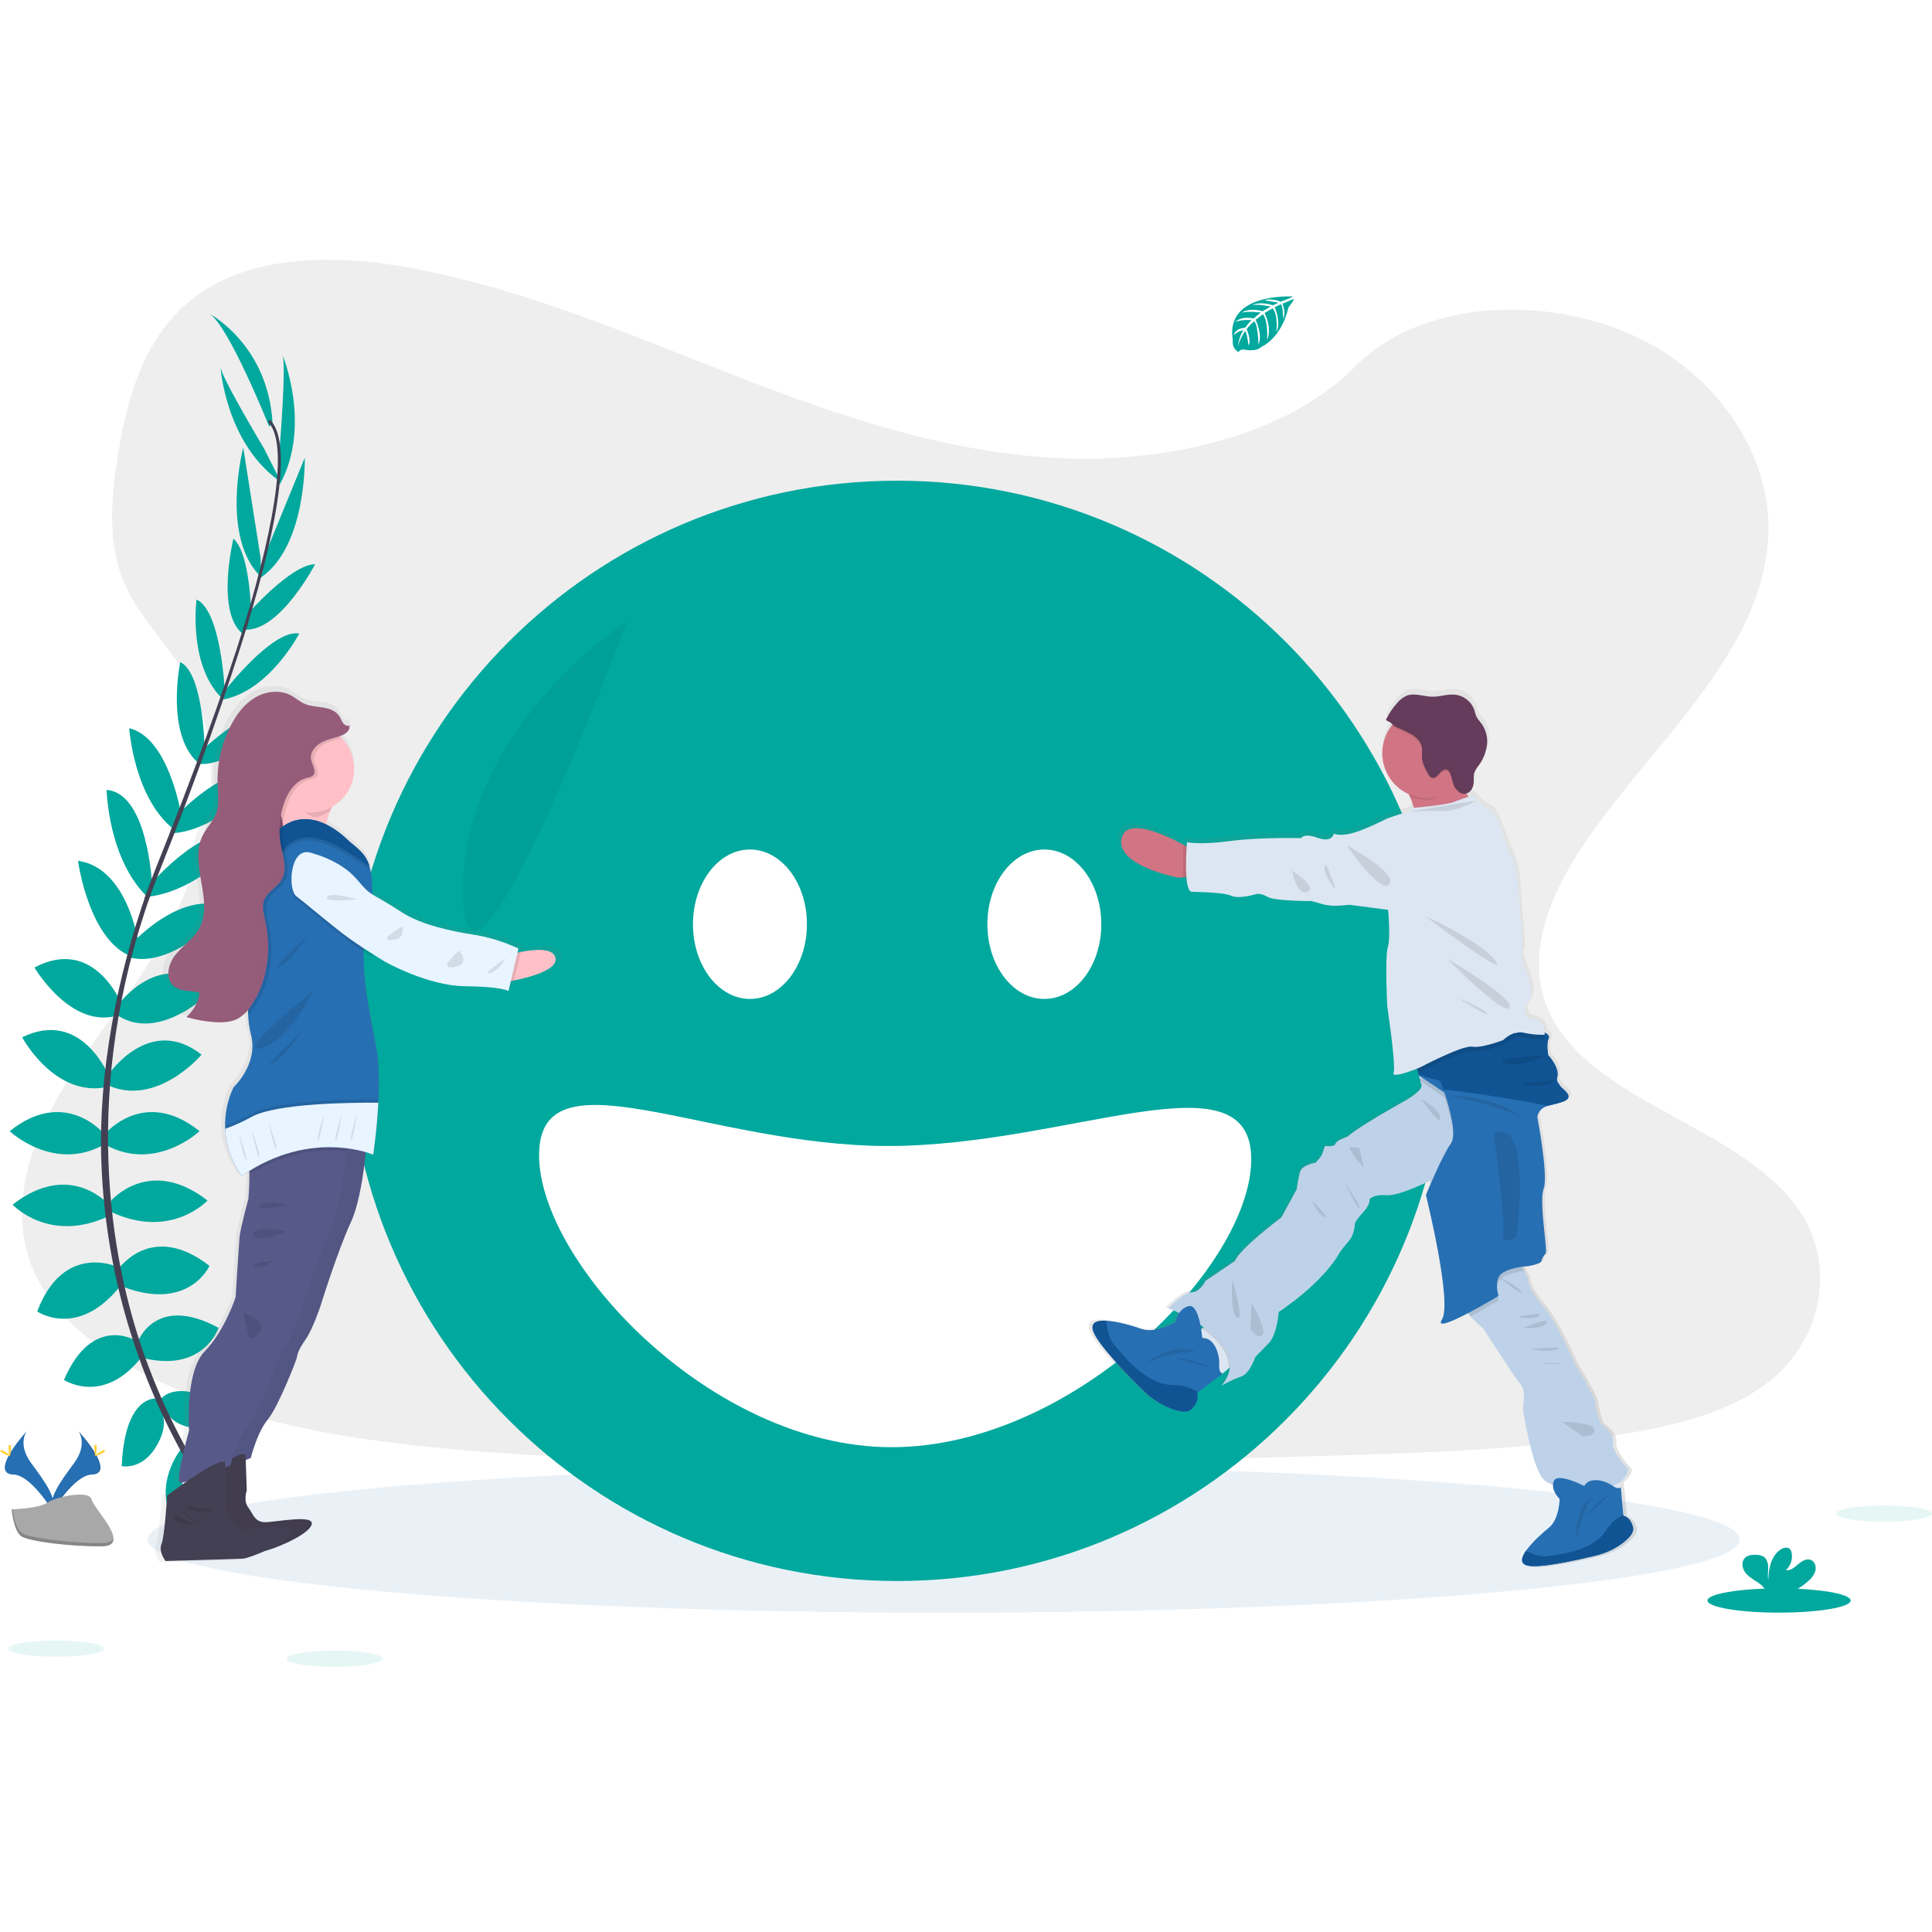
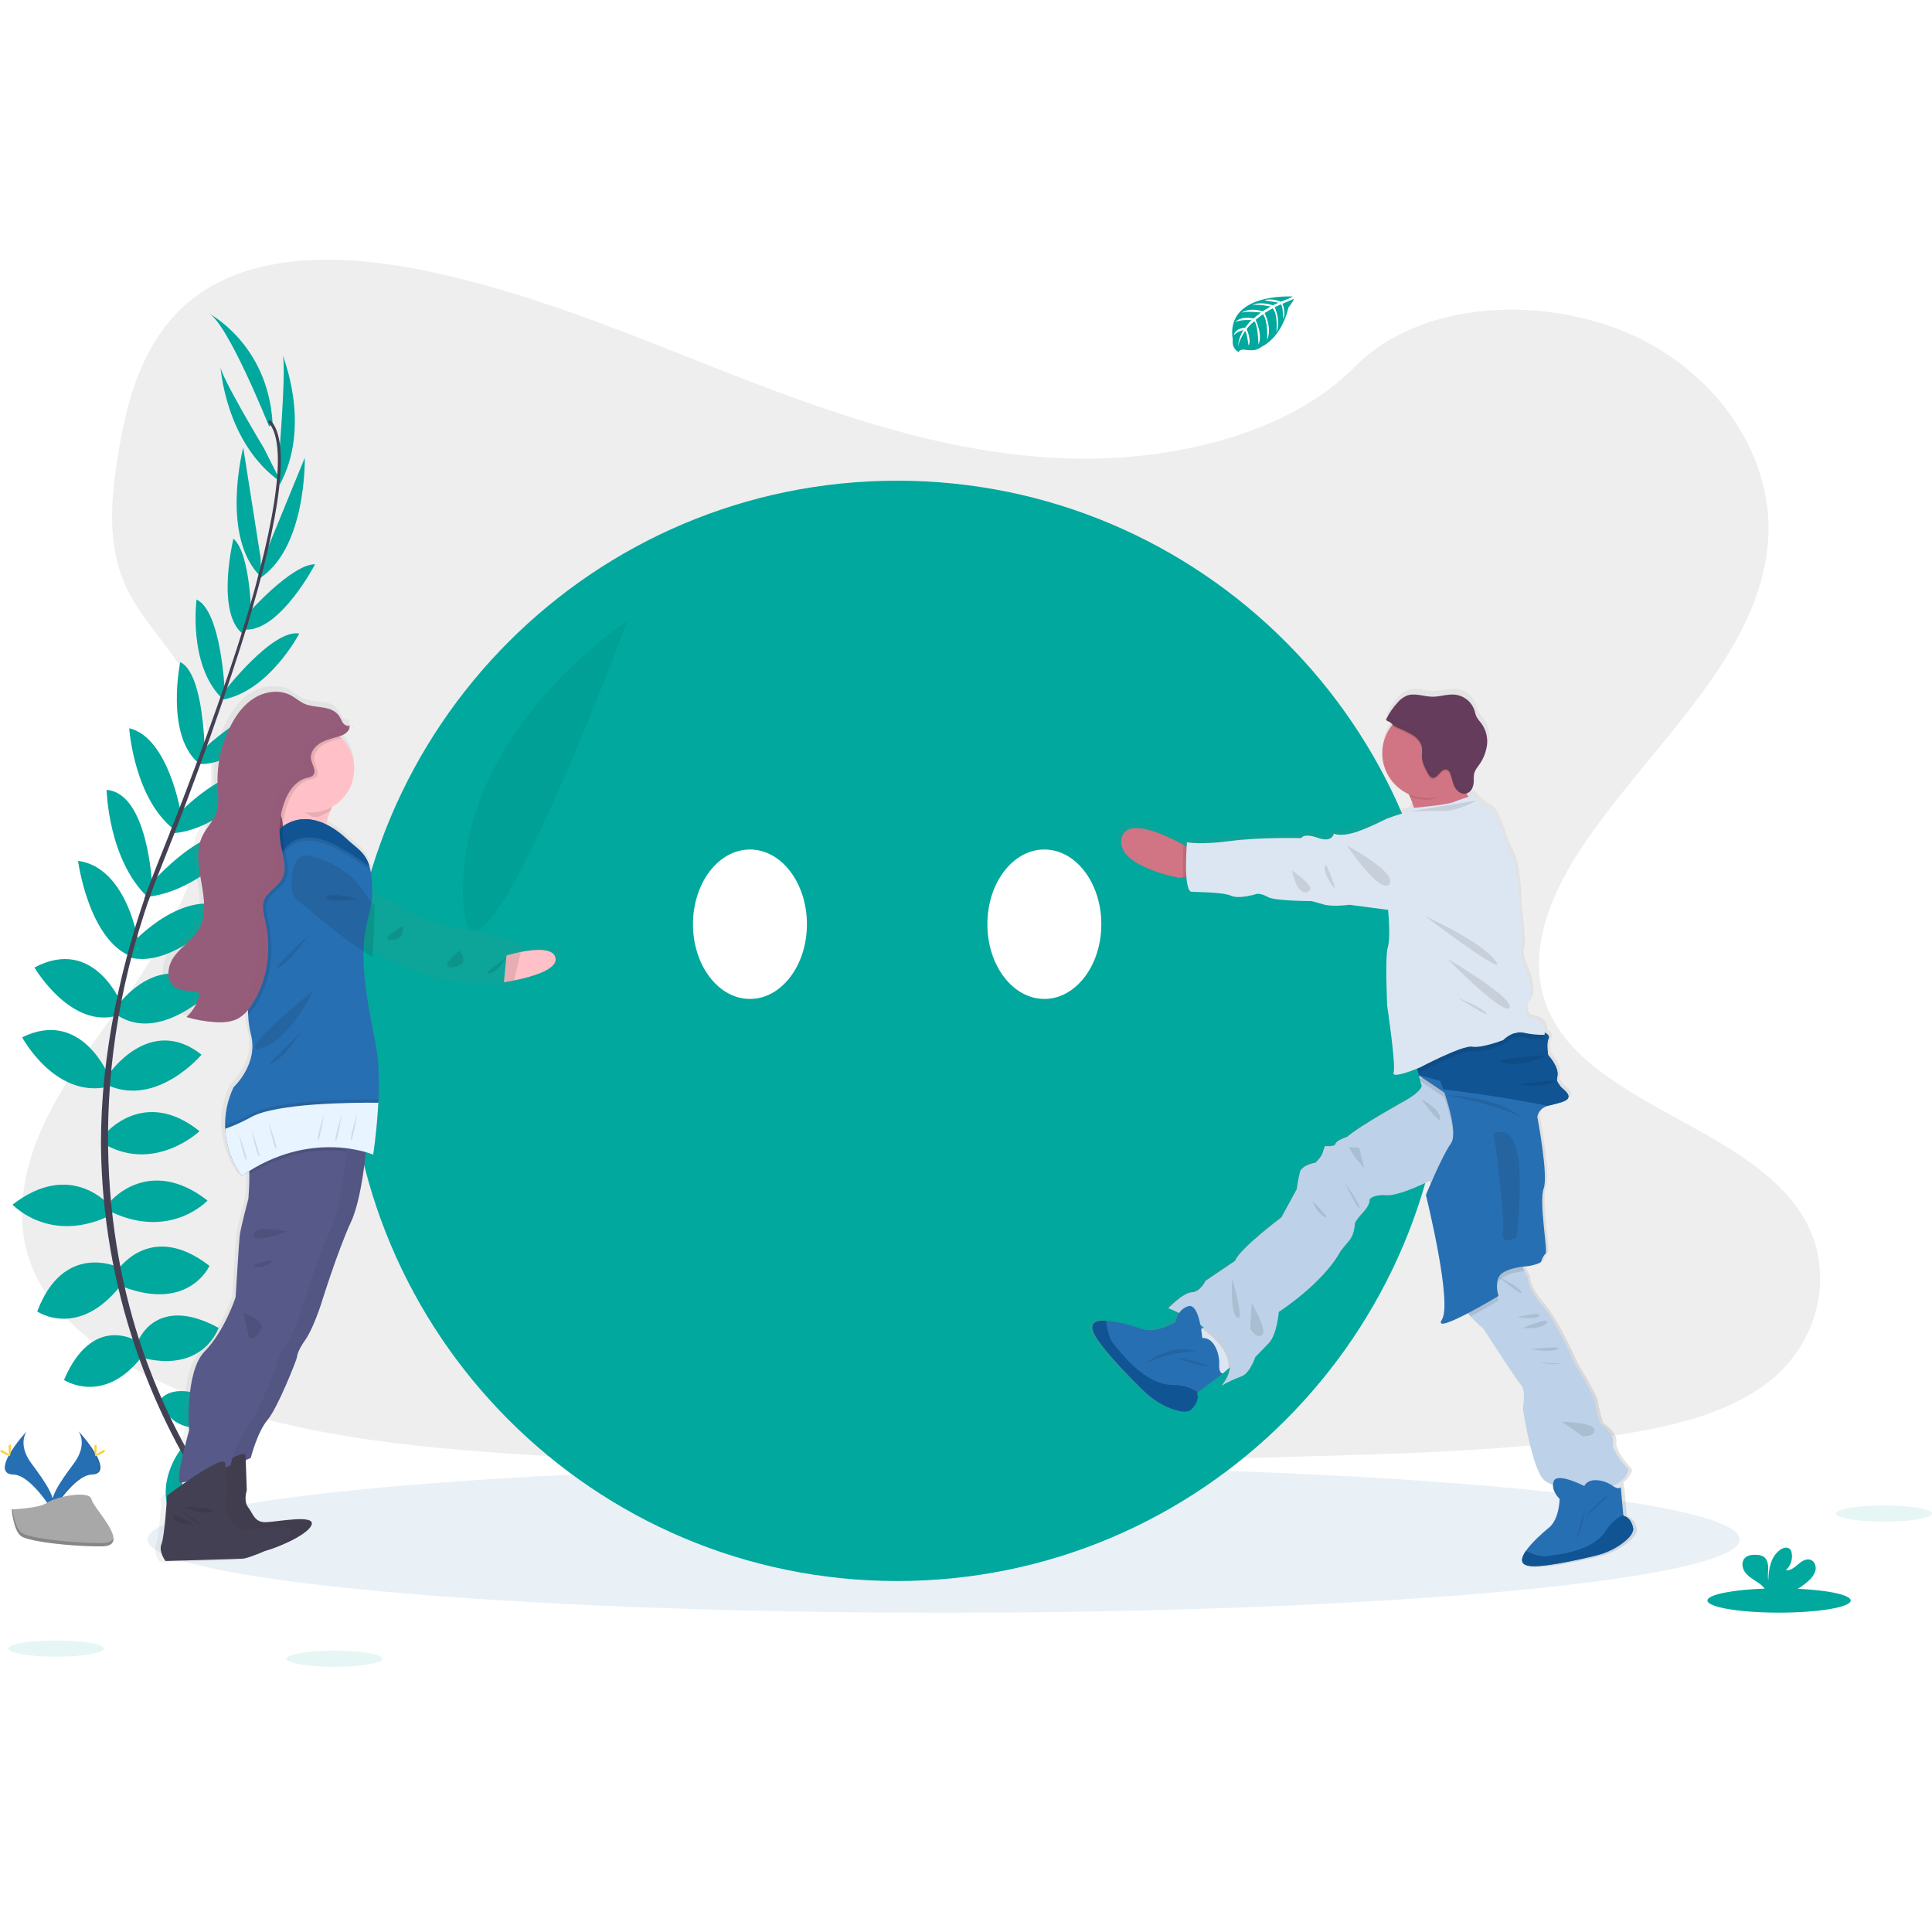
<svg xmlns="http://www.w3.org/2000/svg" width="100" height="100" viewBox="0 0 100 100" fill="none">
  <g clip-path="url(#clip0)">
    <g filter="url(#filter0_d)">
      <path d="M55.215 23.727C49.249 23.521 43.566 21.591 38.14 19.481C32.714 17.371 27.34 15.034 21.513 13.915C17.767 13.196 13.483 13.095 10.466 15.106C7.561 17.045 6.622 20.38 6.118 23.48C5.738 25.812 5.515 28.266 6.555 30.449C7.278 31.965 8.56 33.238 9.446 34.69C12.532 39.741 10.351 45.969 7.008 50.902C5.441 53.215 3.62 55.425 2.41 57.885C1.199 60.344 0.643 63.169 1.702 65.686C2.752 68.178 5.253 70.047 7.962 71.362C13.465 74.034 19.946 74.798 26.271 75.232C40.268 76.19 54.339 75.776 68.372 75.36C73.566 75.206 78.782 75.05 83.891 74.246C86.729 73.8 89.657 73.091 91.718 71.384C94.332 69.212 94.98 65.535 93.228 62.811C90.289 58.243 82.165 57.108 80.109 52.206C78.978 49.507 80.139 46.502 81.783 43.999C85.308 38.63 91.216 33.92 91.528 27.783C91.741 23.569 88.9 19.348 84.509 17.353C79.906 15.263 73.522 15.526 70.127 18.986C66.629 22.539 60.484 23.911 55.215 23.727Z" fill="#EEEEEE" />
    </g>
    <path d="M9.58 75.027C9.58 75.027 11.515 74.717 12.677 76.086C12.677 76.086 11.825 76.758 9.993 75.828L9.58 75.027Z" fill="#00A89D" />
    <path d="M9.372 74.997C9.372 74.997 8.138 76.521 8.743 78.213C8.743 78.213 9.75 77.809 9.86 75.754L9.372 74.997Z" fill="#00A89D" />
    <path d="M8.264 72.494C8.264 72.494 9.038 71.072 12.136 73.062C12.136 73.062 11.723 74.019 10.354 73.941C8.986 73.864 8.625 73.243 8.264 72.494Z" fill="#00A89D" />
-     <path d="M8.064 72.391C8.064 72.391 6.457 72.207 6.301 75.889C6.301 75.889 7.315 76.102 8.044 74.937C8.772 73.772 8.469 73.118 8.064 72.391Z" fill="#00A89D" />
    <path d="M7.131 69.454C7.131 69.454 8.035 66.946 11.313 68.73C11.313 68.73 10.564 71.03 7.467 70.306L7.131 69.454Z" fill="#00A89D" />
    <path d="M6.117 65.705C6.117 65.705 7.822 63.172 10.842 65.521C10.842 65.521 9.783 67.899 6.375 66.606L6.117 65.705Z" fill="#00A89D" />
    <path d="M5.758 62.139C5.758 62.139 7.747 59.812 10.741 62.139C10.741 62.139 8.856 64.18 5.763 62.733L5.758 62.139Z" fill="#00A89D" />
    <path d="M5.448 58.68C5.448 58.68 7.463 56.25 10.328 58.55C10.328 58.55 8.056 60.696 5.448 59.248V58.68Z" fill="#00A89D" />
    <path d="M5.63 55.6C5.63 55.6 7.75 52.472 10.432 54.591C10.432 54.591 8.16 57.28 5.63 56.195V55.6Z" fill="#00A89D" />
    <path d="M6.117 52.007C6.117 52.007 8.364 48.906 10.971 51.283C10.971 51.283 8.312 53.971 6.117 52.575V52.007Z" fill="#00A89D" />
    <path d="M6.869 48.795C6.869 48.795 9.528 45.881 11.847 47.041C11.847 47.041 9.076 50.136 6.753 49.568L6.869 48.795Z" fill="#00A89D" />
    <path d="M7.798 45.757C7.798 45.757 10.87 42.189 12.651 43.379C12.651 43.379 10.39 46.148 7.581 46.425L7.798 45.757Z" fill="#00A89D" />
    <path d="M9.14 42.221C9.14 42.221 11.825 39.306 13.787 40.034C13.787 40.034 11.49 43.059 8.78 43.136L9.14 42.221Z" fill="#00A89D" />
    <path d="M10.358 38.918C10.358 38.918 13.326 36.127 14.617 36.618C14.617 36.618 12.474 39.719 10.229 39.538L10.358 38.918Z" fill="#00A89D" />
    <path d="M11.541 35.868C11.541 35.868 14.097 32.534 15.491 32.793C15.491 32.793 13.942 35.765 11.541 36.208V35.868Z" fill="#00A89D" />
    <path d="M12.831 31.757C12.831 31.757 15.09 29.2 16.309 29.206C16.309 29.206 14.527 32.622 12.738 32.59L12.831 31.757Z" fill="#00A89D" />
    <path d="M13.593 29.019L15.775 23.696C15.775 23.696 15.884 28.509 13.316 30.009L13.593 29.019Z" fill="#00A89D" />
    <path d="M14.479 23.147C14.479 23.147 14.841 18.701 14.609 18.339C14.609 18.339 16.168 22.032 14.464 25.111L14.479 23.147Z" fill="#00A89D" />
    <path d="M7.039 69.394C7.039 69.394 4.777 67.99 3.312 71.425C3.312 71.425 5.325 72.762 7.305 70.27L7.039 69.394Z" fill="#00A89D" />
    <path d="M6.048 65.563C6.048 65.563 3.273 64.295 1.927 67.882C1.927 67.882 4.071 69.354 6.301 66.469L6.048 65.563Z" fill="#00A89D" />
    <path d="M5.629 62.352C5.629 62.352 3.642 60.026 0.651 62.352C0.651 62.352 2.536 64.393 5.629 62.946V62.352Z" fill="#00A89D" />
-     <path d="M5.38 58.68C5.38 58.68 3.367 56.25 0.501 58.55C0.501 58.55 2.773 60.696 5.38 59.248V58.68Z" fill="#00A89D" />
    <path d="M5.63 55.688C5.63 55.688 4.217 52.18 1.147 53.691C1.147 53.691 2.807 56.798 5.505 56.27L5.63 55.688Z" fill="#00A89D" />
    <path d="M6.301 51.989C6.301 51.989 4.898 48.425 1.784 50.078C1.784 50.078 3.691 53.344 6.163 52.54L6.301 51.989Z" fill="#00A89D" />
    <path d="M7.169 48.814C7.169 48.814 6.615 44.907 4.039 44.557C4.039 44.557 4.585 48.678 6.825 49.519L7.169 48.814Z" fill="#00A89D" />
    <path d="M7.869 45.757C7.869 45.757 7.653 41.049 5.519 40.886C5.519 40.886 5.591 44.459 7.628 46.424L7.869 45.757Z" fill="#00A89D" />
    <path d="M9.361 42.087C9.361 42.087 8.724 38.172 6.688 37.693C6.688 37.693 6.94 41.485 9.16 43.047L9.361 42.087Z" fill="#00A89D" />
    <path d="M10.596 38.947C10.596 38.947 10.574 34.869 9.33 34.27C9.33 34.27 8.558 37.962 10.235 39.467L10.596 38.947Z" fill="#00A89D" />
    <path d="M11.636 35.823C11.636 35.823 11.464 31.623 10.173 31.032C10.173 31.032 9.732 34.354 11.443 36.098L11.636 35.823Z" fill="#00A89D" />
    <path d="M13.01 32.096C13.01 32.096 13.002 28.68 12.082 27.88C12.082 27.88 11.167 31.621 12.53 32.782L13.01 32.096Z" fill="#00A89D" />
    <path d="M13.485 28.85L12.59 23.166C12.59 23.166 11.372 27.824 13.528 29.881L13.485 28.85Z" fill="#00A89D" />
    <path d="M13.66 23.201C13.66 23.201 11.363 19.38 11.41 18.955C11.41 18.955 11.654 22.96 14.544 24.955L13.66 23.201Z" fill="#00A89D" />
    <path d="M13.929 22.072C13.929 22.072 11.761 16.645 10.78 16.205C10.78 16.205 13.877 17.782 14.11 21.917L13.929 22.072Z" fill="#00A89D" />
    <path d="M12.725 32.623L12.577 32.577C14.407 26.602 14.864 22.792 13.863 21.838L13.969 21.725C15.03 22.732 14.598 26.501 12.725 32.623Z" fill="#444053" />
    <path d="M7.684 46.608L7.465 46.53C7.658 45.983 7.869 45.427 8.088 44.879C9.998 40.113 11.623 35.679 12.667 32.275L12.857 32.182C11.812 35.598 10.216 40.197 8.304 44.969C8.088 45.511 7.88 46.063 7.684 46.608Z" fill="#444053" />
    <path d="M12.305 79.498C12.275 79.465 9.308 76.122 7.242 70.412C6.029 67.07 5.354 63.556 5.241 60.003C5.1 55.56 6.03 50.599 7.626 46.093L7.799 46.296C4.219 56.409 5.641 65.076 7.528 70.296C9.574 75.953 12.506 79.261 12.535 79.293L12.305 79.498Z" fill="#444053" />
    <path opacity="0.1" d="M48.842 83.476C71.599 83.476 90.048 81.777 90.048 79.681C90.048 77.584 71.599 75.885 48.842 75.885C26.084 75.885 7.636 77.584 7.636 79.681C7.636 81.777 26.084 83.476 48.842 83.476Z" fill="#276FB3" />
    <path d="M46.436 81.833C62.143 81.833 74.876 69.084 74.876 53.357C74.876 37.63 62.143 24.881 46.436 24.881C30.729 24.881 17.996 37.63 17.996 53.357C17.996 69.084 30.729 81.833 46.436 81.833Z" fill="#00A89D" />
    <path d="M38.817 51.705C40.446 51.705 41.766 49.974 41.766 47.837C41.766 45.702 40.446 43.97 38.817 43.97C37.188 43.97 35.868 45.702 35.868 47.837C35.868 49.974 37.188 51.705 38.817 51.705Z" fill="white" />
    <path d="M54.055 51.705C55.684 51.705 57.004 49.974 57.004 47.837C57.004 45.702 55.684 43.97 54.055 43.97C52.426 43.97 51.106 45.702 51.106 47.837C51.106 49.974 52.426 51.705 54.055 51.705Z" fill="white" />
-     <path d="M64.764 60.002C64.764 65.554 55.501 74.907 46.155 74.907C36.809 74.907 27.902 65.344 27.902 59.79C27.902 54.237 36.62 59.316 45.97 59.316C55.321 59.316 64.764 54.449 64.764 60.002Z" fill="white" />
    <path opacity="0.05" d="M32.462 32.159C32.462 32.159 23.895 37.643 23.965 46.218C24.035 54.794 32.462 32.159 32.462 32.159Z" fill="black" />
    <path d="M84.717 79.093C84.569 78.505 84.212 78.495 84.212 78.495L84.206 78.436L84.074 76.984C84.069 76.992 84.063 76.998 84.056 77.004L84.049 76.819C84.047 76.784 84.044 76.749 84.039 76.715C84.25 76.561 84.405 76.344 84.483 76.095C84.428 76.026 84.469 76.04 84.469 76.04C84.469 76.04 83.574 75.122 83.663 74.644C83.753 74.166 82.989 73.647 82.989 73.647C82.989 73.647 82.713 72.792 82.713 72.532C82.713 72.273 81.667 70.57 81.667 70.57C81.667 70.57 80.746 68.404 79.936 67.473C79.127 66.543 79.199 66.036 79.199 66.036C79.128 65.938 79.068 65.832 79.019 65.721C78.983 65.644 78.952 65.566 78.927 65.485C79.093 65.464 79.203 65.46 79.203 65.46C79.203 65.46 79.866 65.347 79.895 65.21C79.932 65.056 80.01 64.915 80.121 64.802C80.248 64.666 79.762 62.082 80.02 61.413C80.278 60.745 79.689 57.679 79.689 57.679C79.703 57.586 79.737 57.497 79.787 57.417C79.837 57.338 79.903 57.27 79.981 57.217L80.372 57.063L80.57 57.015L80.597 57.009L80.638 56.998L80.73 56.975L80.757 56.968L80.814 56.952L80.835 56.947L80.927 56.918L80.957 56.908L81.001 56.893L81.034 56.88L81.078 56.863L81.127 56.84L81.156 56.825L81.186 56.807L81.21 56.792C81.223 56.783 81.235 56.773 81.246 56.763L81.264 56.745C81.272 56.737 81.279 56.729 81.286 56.721C81.29 56.715 81.294 56.709 81.298 56.702L81.303 56.695C81.319 56.662 81.326 56.625 81.323 56.589C81.319 56.552 81.306 56.517 81.284 56.488C81.187 56.35 81.069 56.228 80.934 56.127L80.721 55.799C80.72 55.797 80.72 55.795 80.721 55.793C80.721 55.776 80.727 55.758 80.732 55.739C80.747 55.67 80.751 55.599 80.742 55.529V55.529C80.742 55.525 80.742 55.521 80.742 55.517C80.745 55.495 80.746 55.473 80.746 55.45V55.422C80.746 55.401 80.746 55.38 80.742 55.358C80.737 55.337 80.742 55.337 80.742 55.326C80.742 55.315 80.734 55.285 80.73 55.265C80.725 55.245 80.724 55.241 80.721 55.229C80.717 55.217 80.71 55.191 80.704 55.172L80.69 55.134C80.684 55.116 80.676 55.098 80.669 55.08C80.662 55.063 80.658 55.054 80.651 55.041C80.645 55.028 80.637 55.008 80.628 54.991C80.62 54.974 80.615 54.964 80.608 54.951C80.602 54.938 80.591 54.92 80.582 54.904L80.56 54.865L80.534 54.823L80.51 54.784L80.485 54.746L80.46 54.71C80.451 54.699 80.443 54.687 80.435 54.677L80.411 54.644L80.389 54.615L80.366 54.586L80.346 54.562L80.326 54.537L80.31 54.519L80.294 54.5L80.283 54.487L80.271 54.474L80.264 54.467L80.258 54.46V54.449C80.258 54.444 80.258 54.437 80.258 54.429V54.419C80.258 54.411 80.258 54.402 80.258 54.391V54.381C80.258 54.368 80.258 54.353 80.252 54.337V54.332C80.24 54.236 80.232 54.139 80.229 54.043V54.043C80.232 53.942 80.254 53.843 80.296 53.751C80.308 53.729 80.314 53.703 80.313 53.678C80.312 53.652 80.303 53.627 80.289 53.606C80.292 53.6 80.295 53.593 80.298 53.587C80.362 53.464 80.241 53.359 80.09 53.281C80.09 53.055 79.998 52.598 79.253 52.516C79.253 52.516 78.817 52.222 79.238 51.693C79.659 51.164 78.99 49.811 78.99 49.811C78.99 49.811 78.777 49.257 78.892 49.028C79.006 48.799 78.759 46.763 78.759 46.763C78.759 46.763 78.759 44.884 78.344 44.086C77.929 43.288 77.646 41.854 77.168 41.642C76.689 41.429 76.31 40.916 76.31 40.916L76.087 40.988C76.049 40.931 76.01 40.874 75.973 40.817C75.991 40.812 76.008 40.806 76.025 40.798C76.128 40.752 76.213 40.673 76.266 40.574C76.282 40.546 76.295 40.517 76.306 40.487V40.487C76.343 40.379 76.361 40.264 76.359 40.149C76.351 40.035 76.355 39.92 76.369 39.806C76.407 39.621 76.534 39.474 76.646 39.319C76.87 39.013 77.012 38.654 77.06 38.277C77.105 37.898 77.012 37.516 76.797 37.201C76.688 37.048 76.547 36.912 76.479 36.739C76.448 36.66 76.434 36.575 76.41 36.494C76.337 36.268 76.2 36.069 76.015 35.92C75.83 35.771 75.606 35.679 75.37 35.656C74.978 35.62 74.592 35.769 74.199 35.765C73.744 35.759 73.277 35.551 72.851 35.709C72.659 35.792 72.491 35.919 72.357 36.079C72.254 36.193 72.157 36.314 72.068 36.44C72.015 36.513 71.966 36.588 71.919 36.666V36.672C71.871 36.751 71.826 36.831 71.784 36.913C71.774 36.932 71.772 36.954 71.778 36.974C71.789 36.998 71.809 37.016 71.833 37.027C71.908 37.053 71.977 37.093 72.037 37.145C72.061 37.171 72.085 37.196 72.112 37.219C72.099 37.234 72.085 37.249 72.073 37.266C71.854 37.545 71.701 37.87 71.627 38.217C71.552 38.564 71.558 38.923 71.642 39.268C71.727 39.612 71.889 39.933 72.117 40.206C72.344 40.478 72.63 40.695 72.953 40.841L73 40.944C73.089 41.14 73.163 41.342 73.222 41.55L73.021 41.568C73.019 41.631 72.993 41.691 72.949 41.735C72.905 41.78 72.846 41.807 72.783 41.811C72.548 41.836 71.801 42.112 71.801 42.112C71.801 42.112 70.677 42.686 69.999 42.868C69.322 43.049 69.021 42.894 69.021 42.894C69.021 42.894 68.945 43.387 68.178 43.116C67.411 42.844 67.309 43.131 67.309 43.131C67.309 43.131 65.148 43.072 63.575 43.282C62.001 43.492 61.315 43.345 61.315 43.345C61.315 43.345 61.308 43.428 61.3 43.563L61.14 43.47C60.095 42.911 58.167 42.043 57.892 43.101C57.509 44.572 60.876 45.196 60.876 45.196L61.125 45.17L61.288 45.152C61.32 45.56 61.392 45.891 61.542 45.927C61.596 45.94 63.208 45.937 63.632 46.135C64.056 46.334 64.969 46.043 64.969 46.043C64.969 46.043 65.205 45.991 65.559 46.202C65.914 46.412 67.843 46.413 67.843 46.413C67.843 46.413 67.98 46.443 68.474 46.587C68.967 46.732 69.837 46.607 69.837 46.607L71.871 46.87C71.871 46.87 72.016 48.298 71.857 48.817C71.697 49.335 71.826 51.888 71.826 51.888C71.826 51.888 72.286 54.994 72.16 55.362C72.061 55.647 72.944 55.33 73.347 55.172C73.369 55.256 73.395 55.356 73.426 55.47C73.426 55.48 73.44 55.486 73.455 55.49L73.489 55.512C73.503 55.573 73.518 55.632 73.532 55.688L73.422 55.717L73.567 55.814C73.583 55.873 73.602 55.93 73.625 55.987C73.745 56.264 72.87 56.77 72.87 56.77C72.87 56.77 70.454 58.093 69.728 58.709C69.728 58.709 69.161 58.894 69.117 59.07C69.073 59.246 68.564 59.185 68.564 59.185C68.564 59.185 68.492 59.376 68.434 59.568C68.376 59.76 68.065 60.056 68.065 60.056C68.065 60.056 67.347 60.169 67.246 60.551C67.173 60.847 67.118 61.147 67.081 61.449L66.274 62.918C66.274 62.918 64.074 64.559 63.844 65.187L62.287 66.232C62.287 66.232 62.031 66.804 61.576 66.824C61.122 66.845 60.337 67.655 60.337 67.655C60.337 67.655 60.568 67.747 60.906 67.904C60.886 67.936 60.866 67.967 60.85 67.996C60.787 68.115 60.741 68.241 60.712 68.372C60.712 68.372 59.698 68.989 58.944 68.73C58.518 68.585 57.678 68.332 57.071 68.302C56.603 68.279 56.272 68.387 56.368 68.776C56.533 69.447 58.197 71.136 59.018 71.937C59.148 72.064 59.285 72.182 59.43 72.292C59.621 72.439 59.824 72.57 60.038 72.682C60.162 72.748 60.29 72.807 60.421 72.859C60.562 72.916 60.706 72.963 60.853 72.999C61.143 73.066 61.406 73.063 61.555 72.906C62.031 72.419 61.831 72.076 61.831 72.076L61.885 72.036L63.196 71.054L63.493 70.8L63.575 70.73C63.53 71.09 63.375 71.428 63.131 71.697C63.458 71.507 63.801 71.347 64.157 71.219C64.618 71.075 64.902 70.204 64.902 70.204C64.902 70.204 65.154 69.947 65.601 69.487C66.048 69.028 66.131 67.851 66.131 67.851C66.131 67.851 68.426 66.389 69.358 64.702C69.358 64.702 69.526 64.471 69.819 64.133C70.111 63.794 70.121 63.232 70.121 63.232C70.121 63.232 70.164 63.068 70.556 62.649C70.948 62.23 70.897 61.968 70.897 61.968C70.897 61.968 71.082 61.711 71.767 61.762C72.453 61.814 74.065 61 74.065 61C74.065 61 74.065 61.075 74.079 61.204C73.939 61.527 73.847 61.751 73.847 61.751C73.847 61.751 75.252 67.366 74.689 68.249C74.397 68.71 75.202 68.359 76.047 67.919C76.09 67.972 76.139 68.027 76.192 68.086C76.392 68.302 76.605 68.505 76.83 68.695L76.858 68.719C76.858 68.719 78.569 71.363 78.84 71.673C79.111 71.983 78.932 72.895 78.932 72.895C78.932 72.895 79.41 76.082 80.062 76.641C80.198 76.744 80.35 76.824 80.512 76.878C80.501 77.275 80.86 77.601 80.86 77.601C80.86 77.601 80.852 78.657 80.301 79.103C79.99 79.357 79.402 79.872 79.094 80.316C78.857 80.659 78.783 80.963 79.124 81.07C79.713 81.261 81.782 80.799 82.778 80.556C83.269 80.44 83.732 80.227 84.14 79.931C84.485 79.677 84.785 79.369 84.717 79.093ZM62.023 68.53C62.08 68.568 62.137 68.607 62.193 68.646L62.101 68.72L62.063 68.75C62.063 68.73 62.057 68.709 62.054 68.688C62.044 68.637 62.034 68.585 62.023 68.53Z" fill="url(#paint0_linear)" />
    <path d="M62.285 45.295L61.246 45.405L61.001 45.432C61.001 45.432 57.682 44.813 58.06 43.36C58.331 42.309 60.232 43.169 61.263 43.729C61.658 43.942 61.924 44.11 61.924 44.11L62.285 45.295Z" fill="#D17483" />
    <path d="M64.726 69.856L63.588 70.835L63.295 71.087L62.613 71.294L60.923 69.8L62.178 68.798L62.215 68.767L63.231 67.957L64.726 69.856Z" fill="#DCE6F2" />
    <path d="M82.797 75.825L81.191 75.9L81.632 77.865L82.234 78.073L83.911 77.932L83.865 76.804C83.86 76.669 83.828 76.537 83.771 76.415C83.714 76.293 83.634 76.183 83.535 76.092C83.435 76.001 83.319 75.931 83.192 75.885C83.066 75.839 82.931 75.819 82.797 75.825V75.825Z" fill="#DCE6F2" />
    <path opacity="0.1" d="M62.168 68.74C61.79 68.483 61.393 68.255 60.981 68.057C61.033 67.944 61.11 67.844 61.206 67.764C61.301 67.684 61.414 67.627 61.534 67.596C61.898 67.519 62.083 68.224 62.168 68.74Z" fill="black" />
    <path opacity="0.1" d="M63.587 70.835C63.656 70.014 62.968 69.299 62.215 68.768L63.229 67.957L64.722 69.856L63.587 70.835Z" fill="black" />
    <path d="M84.292 76.086C83.821 77.644 80.581 77.175 79.937 76.622C79.294 76.068 78.822 72.906 78.822 72.906C78.822 72.906 78.999 71.996 78.729 71.693C78.46 71.389 76.775 68.767 76.775 68.767C76.775 68.767 76.757 68.751 76.747 68.743C76.525 68.555 76.315 68.353 76.118 68.139C75.599 67.569 75.588 67.294 75.588 67.294C75.588 67.294 75.403 66.216 74.768 64.752C74.307 63.672 74.116 62.205 74.051 61.508C74.028 61.26 74.02 61.109 74.02 61.109C74.02 61.109 72.432 61.916 71.754 61.865C71.075 61.814 70.894 62.07 70.894 62.07C70.894 62.07 70.945 62.329 70.559 62.746C70.173 63.162 70.129 63.323 70.129 63.323C70.129 63.323 70.121 63.882 69.831 64.217C69.54 64.552 69.374 64.782 69.374 64.782C68.452 66.455 66.19 67.905 66.19 67.905C66.19 67.905 66.106 69.074 65.664 69.53C65.221 69.986 64.974 70.241 64.974 70.241C64.974 70.241 64.69 71.107 64.237 71.251C63.885 71.377 63.545 71.536 63.223 71.725C65.089 69.481 60.469 67.713 60.469 67.713C60.469 67.713 61.242 66.908 61.691 66.887C62.139 66.867 62.392 66.299 62.392 66.299L63.928 65.261C64.155 64.638 66.325 63.011 66.325 63.011L67.12 61.553C67.158 61.256 67.212 60.961 67.284 60.671C67.383 60.292 68.092 60.179 68.092 60.179C68.092 60.179 68.395 59.884 68.451 59.695C68.508 59.506 68.58 59.316 68.58 59.316C68.58 59.316 69.081 59.378 69.124 59.201C69.168 59.024 69.727 58.843 69.727 58.843C70.444 58.227 72.827 56.916 72.827 56.916C72.827 56.916 73.69 56.412 73.572 56.138C73.549 56.082 73.529 56.025 73.513 55.967C73.513 55.961 73.513 55.957 73.513 55.952C73.503 55.917 73.493 55.88 73.483 55.841C73.374 55.419 73.254 54.772 73.254 54.772C73.254 54.772 77.448 52.331 78.824 52.95C79.226 53.13 79.46 53.584 79.583 54.164C79.779 55.092 79.69 56.34 79.54 57.298C79.482 57.692 79.398 58.082 79.288 58.465C78.96 59.522 78.896 61.085 78.896 61.085C78.896 61.085 78.853 64.064 78.747 64.797C78.704 65.138 78.758 65.484 78.904 65.795C78.952 65.905 79.012 66.01 79.082 66.107C79.082 66.107 79.006 66.609 79.808 67.533C80.61 68.457 81.515 70.604 81.515 70.604C81.515 70.604 82.551 72.293 82.547 72.552C82.543 72.811 82.816 73.66 82.816 73.66C82.816 73.66 83.569 74.173 83.481 74.648C83.392 75.124 84.275 76.033 84.275 76.033C84.275 76.033 84.239 76.017 84.292 76.086Z" fill="#BDD2E8" />
    <path opacity="0.1" d="M73.568 56.899C73.568 56.899 74.471 57.334 74.545 57.852C74.619 58.371 73.568 56.899 73.568 56.899Z" fill="black" />
    <path opacity="0.1" d="M70.115 59.882L70.609 60.461L70.352 59.409L69.809 59.374L70.115 59.882Z" fill="black" />
    <path opacity="0.1" d="M69.543 61.112C69.596 61.153 70.202 62.509 70.364 62.525C70.526 62.541 69.543 61.112 69.543 61.112Z" fill="black" />
    <path opacity="0.1" d="M79.544 57.295C79.486 57.689 79.402 58.079 79.292 58.462C78.964 59.519 78.901 61.082 78.901 61.082C78.901 61.082 78.857 64.061 78.751 64.794C78.708 65.135 78.762 65.481 78.908 65.792C78.631 65.819 78.118 65.899 77.768 66.126C77.274 66.445 77.56 67.32 77.56 67.32C77.56 67.32 76.849 67.748 76.121 68.136C75.602 67.566 75.591 67.291 75.591 67.291C75.591 67.291 75.407 66.213 74.772 64.749C74.311 63.669 74.12 62.202 74.054 61.505C74.331 60.859 74.787 59.864 75.094 59.434C75.42 58.979 75.031 57.602 74.76 56.796L74.686 56.746L73.794 56.147L73.523 55.962L73.381 55.87L73.489 55.84L79.591 54.164C79.784 55.092 79.694 56.339 79.544 57.295Z" fill="black" />
    <path d="M73.383 55.626L73.796 55.903L74.687 56.502L74.762 56.553C75.034 57.359 75.422 58.736 75.095 59.191C74.624 59.851 73.805 61.853 73.805 61.853C73.805 61.853 75.187 67.422 74.634 68.299C74.081 69.174 77.563 67.079 77.563 67.079C77.563 67.079 77.278 66.204 77.771 65.885C78.265 65.565 79.094 65.537 79.094 65.537C79.094 65.537 79.748 65.424 79.777 65.288C79.813 65.136 79.89 64.996 80.001 64.884C80.124 64.749 79.646 62.185 79.9 61.522C80.154 60.86 79.573 57.817 79.573 57.817C79.586 57.724 79.619 57.636 79.669 57.556C79.719 57.477 79.785 57.408 79.862 57.356C79.935 57.306 80.015 57.267 80.1 57.241L80.153 57.227C80.184 57.217 80.217 57.209 80.245 57.203C80.641 57.104 81.075 57.018 81.167 56.833L81.075 56.693L80.589 55.942C80.579 55.868 80.583 55.794 80.603 55.722C80.603 55.707 80.608 55.692 80.61 55.677C80.681 55.198 80.13 54.616 80.13 54.616C80.105 54.48 80.091 54.341 80.087 54.203V54.198C80.076 54.051 80.096 53.904 80.146 53.766L73.383 55.626Z" fill="#276FB3" />
    <path opacity="0.1" d="M74.936 56.688C74.888 56.678 77.91 56.785 78.844 57.98C78.844 57.983 78.877 57.548 74.936 56.688Z" fill="black" />
    <path opacity="0.1" d="M77.318 58.679C77.318 58.679 77.921 63.017 77.787 63.773C77.653 64.529 78.489 64.042 78.489 64.042C78.489 64.042 79.342 57.745 77.318 58.679Z" fill="black" />
    <path d="M80.152 57.227L80.1 57.241C78.283 56.861 76.182 56.565 74.705 56.384C74.613 56.119 74.546 55.949 74.546 55.949L73.435 55.641L73.404 55.534C73.351 55.341 73.307 55.164 73.281 55.063L73.256 54.964C73.256 54.964 73.993 54.633 75.038 54.235C75.385 54.101 75.767 53.958 76.166 53.823L79.544 53.288C79.667 53.32 79.787 53.362 79.903 53.414C80.076 53.495 80.233 53.609 80.162 53.746C80.022 54.015 80.137 54.615 80.137 54.615C80.137 54.615 80.725 55.236 80.61 55.723C80.494 56.21 80.941 56.272 81.153 56.628C81.365 56.985 80.697 57.084 80.152 57.227Z" fill="#105494" />
    <path d="M77.05 42.599C77.05 42.599 72.616 42.955 73.125 42.555C73.379 42.354 73.204 41.758 72.964 41.212C72.805 40.857 72.625 40.512 72.425 40.178C72.425 40.178 75.795 39.203 75.434 39.757C75.327 39.92 75.424 40.235 75.618 40.598C76.069 41.464 77.05 42.599 77.05 42.599Z" fill="#D17483" />
    <path opacity="0.1" d="M75.616 40.601C75.523 40.711 75.285 40.58 75.169 40.67C74.767 40.986 74.385 41.404 73.835 41.395C73.535 41.391 73.24 41.328 72.964 41.211C72.805 40.855 72.625 40.51 72.425 40.176C72.425 40.176 75.795 39.203 75.434 39.757C75.327 39.923 75.424 40.238 75.616 40.601Z" fill="black" />
    <path d="M76.192 39.018C76.185 39.478 76.042 39.926 75.782 40.305C75.521 40.684 75.154 40.977 74.727 41.146C74.3 41.316 73.832 41.356 73.383 41.259C72.933 41.163 72.523 40.935 72.203 40.605C71.882 40.276 71.667 39.858 71.584 39.405C71.501 38.953 71.554 38.486 71.736 38.063C71.918 37.641 72.221 37.282 72.606 37.032C72.992 36.782 73.443 36.652 73.903 36.659C74.208 36.662 74.51 36.726 74.79 36.847C75.071 36.967 75.325 37.142 75.538 37.362C75.75 37.581 75.918 37.84 76.03 38.124C76.142 38.409 76.197 38.713 76.192 39.018V39.018Z" fill="#D17483" />
    <path opacity="0.1" d="M79.944 53.81C79.578 53.814 79.214 53.776 78.858 53.695C78.289 53.564 77.807 54.075 77.807 54.075C77.807 54.075 76.7 54.508 76.198 54.419C75.696 54.33 73.492 55.494 73.492 55.494L73.4 55.53C73.347 55.337 73.302 55.161 73.277 55.059L73.252 54.961C73.252 54.961 73.989 54.629 75.034 54.231C75.381 54.098 75.763 53.955 76.162 53.82L79.54 53.284C79.663 53.316 79.783 53.358 79.899 53.411C79.949 53.538 79.964 53.675 79.944 53.81V53.81Z" fill="black" />
    <path opacity="0.1" d="M62.284 45.295L61.245 45.405C61.215 44.845 61.221 44.283 61.263 43.724C61.657 43.937 61.924 44.105 61.924 44.105L62.284 45.295Z" fill="black" />
    <path d="M76.229 41.172C76.229 41.172 75.573 41.38 75.204 41.525C74.836 41.67 72.986 41.832 72.986 41.832C72.984 41.895 72.959 41.954 72.915 41.999C72.872 42.043 72.814 42.07 72.751 42.074C72.52 42.097 71.783 42.372 71.783 42.372C71.783 42.372 70.676 42.941 70.005 43.122C69.334 43.303 69.04 43.149 69.04 43.149C69.04 43.149 68.965 43.637 68.21 43.367C67.455 43.098 67.354 43.382 67.354 43.382C67.354 43.382 65.222 43.324 63.666 43.533C62.111 43.741 61.437 43.595 61.437 43.595C61.437 43.595 61.235 46.043 61.658 46.156C61.712 46.171 63.302 46.166 63.72 46.363C64.138 46.559 65.039 46.27 65.039 46.27C65.039 46.27 65.271 46.22 65.622 46.429C65.972 46.639 67.874 46.639 67.874 46.639C67.874 46.639 68.009 46.667 68.496 46.811C68.983 46.955 69.84 46.831 69.84 46.831L71.847 47.094C71.847 47.094 71.99 48.511 71.833 49.025C71.677 49.539 71.802 52.071 71.802 52.071C71.802 52.071 72.263 55.152 72.133 55.517C72.003 55.883 73.495 55.252 73.495 55.252C73.495 55.252 75.7 54.087 76.2 54.175C76.701 54.264 77.809 53.832 77.809 53.832C77.809 53.832 78.292 53.321 78.861 53.453C79.217 53.532 79.581 53.569 79.946 53.563C79.946 53.563 80.106 52.791 79.13 52.681C79.13 52.681 78.699 52.389 79.114 51.865C79.529 51.341 78.872 50.003 78.872 50.003C78.872 50.003 78.662 49.456 78.774 49.226C78.886 48.996 78.644 46.98 78.644 46.98C78.644 46.98 78.644 45.117 78.235 44.321C77.825 43.525 77.546 42.106 77.074 41.897C76.602 41.688 76.229 41.172 76.229 41.172Z" fill="#DCE6F2" />
    <path opacity="0.1" d="M73.759 47.418C73.759 47.418 76.635 48.699 77.407 49.73C78.18 50.762 73.759 47.418 73.759 47.418Z" fill="black" />
    <path opacity="0.1" d="M74.896 49.613C74.896 49.613 78.372 51.637 78.134 52.15C77.896 52.663 74.896 49.613 74.896 49.613Z" fill="black" />
    <path opacity="0.1" d="M75.464 51.649C75.464 51.649 76.721 52.157 76.948 52.446C77.174 52.735 75.464 51.649 75.464 51.649Z" fill="black" />
    <path opacity="0.1" d="M69.71 43.756C69.71 43.756 72.366 45.182 71.91 45.761C71.454 46.34 69.71 43.756 69.71 43.756Z" fill="black" />
    <path opacity="0.1" d="M68.649 44.762C68.649 44.762 69.082 45.777 69.093 45.952C69.104 46.126 68.293 44.906 68.649 44.762Z" fill="black" />
    <path opacity="0.1" d="M66.869 45.035C66.869 45.09 68.251 45.939 67.681 46.162C67.11 46.386 66.869 45.035 66.869 45.035Z" fill="black" />
    <path opacity="0.1" d="M67.921 62.149C67.962 62.204 68.105 62.736 68.548 62.974C68.99 63.212 67.921 62.149 67.921 62.149Z" fill="black" />
    <path opacity="0.1" d="M63.773 66.182C63.767 66.631 63.691 68.059 64.056 68.213C64.421 68.367 63.773 66.182 63.773 66.182Z" fill="black" />
    <path opacity="0.1" d="M64.787 67.448C64.787 67.448 65.622 68.862 65.334 69.103C65.045 69.344 64.713 68.767 64.713 68.767L64.787 67.448Z" fill="black" />
    <path opacity="0.1" d="M79.66 70.523C79.999 70.588 80.345 70.616 80.691 70.606C81.25 70.586 79.66 70.523 79.66 70.523Z" fill="black" />
    <path opacity="0.1" d="M79.221 69.836C79.221 69.836 80.251 70.028 80.621 69.83C80.99 69.632 79.221 69.836 79.221 69.836Z" fill="black" />
    <path opacity="0.1" d="M78.816 68.741C78.816 68.741 79.847 68.824 80.056 68.473C80.266 68.122 78.816 68.741 78.816 68.741Z" fill="black" />
    <path opacity="0.1" d="M78.526 68.166C78.526 68.166 79.515 68.33 79.681 68.102C79.847 67.873 78.526 68.166 78.526 68.166Z" fill="black" />
    <path opacity="0.1" d="M77.562 66.085C77.562 66.085 78.628 66.59 78.746 66.878C78.864 67.166 77.562 66.085 77.562 66.085Z" fill="black" />
    <path opacity="0.1" d="M76.192 39.019C76.187 39.367 76.104 39.709 75.95 40.02C75.795 40.332 75.572 40.604 75.298 40.818C75.292 40.806 75.286 40.794 75.281 40.782C75.179 40.565 75.153 40.32 75.059 40.104C75.032 40.022 74.973 39.954 74.895 39.915C74.746 39.857 74.598 39.993 74.499 40.116C74.4 40.239 74.254 40.377 74.103 40.323C74.02 40.283 73.954 40.214 73.919 40.128C73.765 39.851 73.606 39.559 73.596 39.243C73.606 39.088 73.608 38.932 73.601 38.776C73.561 38.505 73.358 38.277 73.124 38.123C72.879 37.982 72.625 37.859 72.363 37.754C72.244 37.704 72.135 37.634 72.04 37.547C72.341 37.165 72.753 36.887 73.22 36.752C73.686 36.616 74.184 36.631 74.641 36.793C75.099 36.956 75.495 37.258 75.772 37.657C76.05 38.056 76.196 38.532 76.189 39.019H76.192Z" fill="black" />
    <path d="M71.754 37.202C71.698 37.333 71.912 37.321 72.005 37.432C72.106 37.537 72.228 37.62 72.364 37.675C72.625 37.781 72.879 37.904 73.124 38.045C73.359 38.199 73.562 38.426 73.602 38.698C73.609 38.853 73.608 39.009 73.597 39.164C73.607 39.481 73.766 39.772 73.92 40.05C73.956 40.135 74.022 40.204 74.104 40.245C74.255 40.299 74.4 40.161 74.5 40.038C74.599 39.916 74.748 39.779 74.897 39.836C74.974 39.875 75.033 39.943 75.06 40.025C75.152 40.244 75.18 40.487 75.281 40.704C75.383 40.921 75.6 41.116 75.844 41.084C75.917 41.071 75.986 41.041 76.045 40.998C76.105 40.954 76.153 40.897 76.188 40.831C76.254 40.701 76.285 40.557 76.28 40.411C76.272 40.298 76.275 40.184 76.29 40.071C76.328 39.886 76.452 39.74 76.559 39.588C76.779 39.284 76.919 38.929 76.966 38.557C77.01 38.182 76.918 37.803 76.707 37.49C76.6 37.337 76.46 37.203 76.392 37.028C76.362 36.95 76.348 36.866 76.324 36.785C76.252 36.561 76.117 36.363 75.935 36.216C75.753 36.068 75.531 35.977 75.298 35.954C74.913 35.918 74.531 36.066 74.144 36.062C73.695 36.057 73.231 35.85 72.813 36.007C72.624 36.09 72.457 36.217 72.327 36.377C72.1 36.627 71.909 36.906 71.757 37.207" fill="#653C5B" />
    <path d="M62.002 72.064L61.948 72.103C61.948 72.103 62.147 72.447 61.678 72.934C61.458 73.16 60.992 73.057 60.56 72.884C60.043 72.673 59.573 72.362 59.177 71.969C58.368 71.175 56.727 69.499 56.563 68.831C56.471 68.445 56.796 68.338 57.257 68.361C57.856 68.392 58.684 68.638 59.1 68.787C59.843 69.043 60.844 68.431 60.844 68.431C60.872 68.303 60.918 68.179 60.979 68.062C61.031 67.949 61.108 67.849 61.204 67.769C61.299 67.689 61.411 67.632 61.532 67.601C61.892 67.528 62.077 68.232 62.163 68.744C62.163 68.765 62.169 68.786 62.173 68.806C62.214 69.062 62.229 69.257 62.229 69.257C62.868 69.212 63.14 70.141 63.106 70.616C63.072 71.092 63.29 71.095 63.29 71.095L62.002 72.064Z" fill="#276FB3" />
    <path d="M61.948 72.1C61.948 72.1 62.147 72.444 61.678 72.931C61.458 73.157 60.992 73.055 60.56 72.881C60.043 72.671 59.573 72.36 59.177 71.966C58.367 71.172 56.727 69.496 56.563 68.828C56.471 68.442 56.796 68.335 57.257 68.358C57.296 68.748 57.396 69.281 57.639 69.565C58.054 70.046 59.239 71.669 60.72 71.688C61.175 71.681 61.621 71.81 62.003 72.057L61.948 72.1Z" fill="#105494" />
    <path opacity="0.1" d="M59.267 70.565C59.267 70.565 60.696 69.47 61.897 69.964C61.897 69.964 60.839 69.88 59.267 70.565Z" fill="black" />
    <path opacity="0.1" d="M60.886 70.304C60.886 70.304 62.252 70.732 62.524 70.736C62.796 70.739 61.12 70.198 60.886 70.304Z" fill="black" />
    <path opacity="0.1" d="M80.838 73.585C80.838 73.585 82.478 73.619 82.53 73.992C82.583 74.365 81.918 74.343 81.918 74.343L80.838 73.585Z" fill="black" />
    <path d="M84.02 78.406L84.026 78.465C84.026 78.465 84.379 78.476 84.524 79.058C84.592 79.335 84.295 79.637 83.959 79.889C83.557 80.183 83.101 80.394 82.616 80.51C81.634 80.751 79.593 81.208 79.012 81.02C78.675 80.91 78.748 80.612 78.982 80.272C79.287 79.831 79.865 79.321 80.173 79.072C80.716 78.629 80.726 77.582 80.726 77.582C80.726 77.582 80.244 77.142 80.42 76.665C80.597 76.188 82.001 76.914 82.001 76.914C82.269 76.409 83.099 76.637 83.443 76.888C83.787 77.139 83.892 76.975 83.892 76.975L84.02 78.406Z" fill="#276FB3" />
    <path d="M84.026 78.465C84.026 78.465 84.379 78.476 84.524 79.058C84.592 79.335 84.295 79.637 83.959 79.889C83.557 80.183 83.101 80.394 82.616 80.51C81.634 80.75 79.593 81.208 79.012 81.02C78.675 80.91 78.748 80.612 78.982 80.272C79.296 80.424 79.746 80.6 80.076 80.549C80.635 80.457 82.422 80.324 83.134 79.21C83.344 78.862 83.653 78.584 84.02 78.41L84.026 78.465Z" fill="#105494" />
-     <path opacity="0.1" d="M81.601 79.779C81.601 79.779 81.444 78.18 82.383 77.498C82.383 77.498 81.822 78.263 81.601 79.779Z" fill="black" />
+     <path opacity="0.1" d="M81.601 79.779C82.383 77.498 81.822 78.263 81.601 79.779Z" fill="black" />
    <path opacity="0.1" d="M82.166 78.425C82.166 78.425 83.132 77.594 83.263 77.385C83.394 77.175 82.195 78.199 82.166 78.425Z" fill="black" />
    <path opacity="0.1" d="M80.026 54.626C80.026 54.626 78.781 55.272 77.874 55.016C76.968 54.761 80.026 54.626 80.026 54.626Z" fill="black" />
    <path opacity="0.1" d="M80.47 55.925C80.47 55.925 80.275 56.276 79.053 56.19C77.832 56.104 80.47 55.925 80.47 55.925Z" fill="black" />
    <g opacity="0.1">
      <path opacity="0.1" d="M76.505 39.665L76.556 39.593C76.594 39.538 76.63 39.482 76.663 39.425C76.606 39.501 76.553 39.581 76.505 39.665V39.665Z" fill="black" />
      <path opacity="0.1" d="M75.989 40.865C75.747 40.897 75.528 40.7 75.427 40.484C75.325 40.268 75.3 40.023 75.206 39.806C75.178 39.724 75.12 39.656 75.042 39.617C74.893 39.559 74.745 39.696 74.645 39.819C74.546 39.941 74.401 40.079 74.25 40.026C74.167 39.985 74.101 39.916 74.065 39.831C73.91 39.554 73.752 39.261 73.742 38.946C73.75 38.79 73.75 38.634 73.742 38.478C73.703 38.206 73.499 37.979 73.264 37.826C73.029 37.673 72.759 37.577 72.504 37.457C72.368 37.402 72.246 37.319 72.146 37.213C72.054 37.102 71.838 37.114 71.895 36.983C71.938 36.898 71.987 36.816 72.033 36.735C71.927 36.885 71.832 37.042 71.749 37.206C71.692 37.337 71.906 37.325 71.999 37.435C72.1 37.541 72.222 37.624 72.358 37.679C72.62 37.785 72.874 37.908 73.118 38.048C73.353 38.203 73.556 38.43 73.596 38.702C73.603 38.857 73.602 39.013 73.591 39.168C73.602 39.485 73.76 39.775 73.914 40.054C73.95 40.139 74.016 40.208 74.098 40.249C74.25 40.302 74.394 40.165 74.494 40.042C74.593 39.919 74.742 39.783 74.891 39.84C74.968 39.879 75.027 39.947 75.054 40.029C75.147 40.248 75.174 40.491 75.276 40.708C75.377 40.925 75.595 41.12 75.838 41.088C75.911 41.075 75.98 41.045 76.039 41.002C76.099 40.958 76.148 40.901 76.182 40.835C76.197 40.807 76.21 40.779 76.221 40.749C76.156 40.809 76.076 40.849 75.989 40.865Z" fill="black" />
    </g>
    <path opacity="0.1" d="M72.928 42.008C72.928 42.008 73.989 41.956 74.695 41.98C75.401 42.004 76.447 41.433 76.447 41.433" fill="black" />
    <path d="M29.052 49.404C28.945 48.859 27.939 48.947 27.208 49.087C27.146 49.099 27.086 49.111 27.029 49.124L27.082 48.905L26.738 48.763C26.062 48.484 25.355 48.288 24.632 48.179C23.574 48.02 21.896 47.679 20.865 47.02C19.927 46.42 19.551 46.246 19.289 46.084C19.289 46.036 19.289 45.992 19.289 45.943C19.289 45.676 19.274 45.43 19.253 45.211C19.234 45.01 19.195 44.811 19.137 44.618C18.918 43.889 18.424 43.656 17.928 43.2C17.604 42.894 17.237 42.638 16.838 42.439C16.878 42.198 16.949 41.963 17.048 41.74C17.062 41.706 17.077 41.672 17.091 41.638C17.091 41.634 17.091 41.63 17.097 41.625C17.112 41.591 17.127 41.557 17.141 41.525C17.499 41.33 17.798 41.042 18.007 40.692C18.215 40.342 18.326 39.942 18.328 39.535C18.328 39.237 18.269 38.942 18.154 38.668C18.04 38.393 17.872 38.144 17.66 37.935C17.625 37.9 17.588 37.866 17.55 37.833L17.657 37.797C17.884 37.716 18.132 37.493 18.066 37.303H18.033C18.031 37.289 18.028 37.276 18.023 37.263C17.922 37.26 17.825 37.223 17.747 37.159C17.641 37.028 17.609 36.831 17.414 36.647C17.37 36.6 17.322 36.558 17.269 36.522C17.128 36.426 16.968 36.36 16.8 36.327C16.814 36.336 16.829 36.344 16.843 36.354L16.871 36.376C16.485 36.284 16.049 36.297 15.682 36.14C15.594 36.1 15.509 36.054 15.428 36L15.476 36.013C15.278 35.899 15.1 35.752 14.895 35.644C14.781 35.587 14.66 35.543 14.536 35.514L14.628 35.568C14.083 35.442 13.51 35.534 13.032 35.825C12.465 36.159 12.063 36.695 11.764 37.259C11.262 38.206 11.017 39.268 11.054 40.34C11.073 40.856 11.155 41.393 10.962 41.878C10.802 42.284 10.465 42.607 10.264 42.997C9.489 44.503 10.917 46.46 10.042 47.917C9.726 48.444 9.16 48.793 8.774 49.277C8.389 49.762 8.25 50.546 8.763 50.909C9.132 51.171 9.657 51.087 10.096 51.219C10.021 51.673 9.801 52.091 9.469 52.408L9.397 52.394C9.38 52.41 9.364 52.427 9.347 52.441L9.415 52.459L9.389 52.484C9.87 52.623 10.365 52.711 10.864 52.746C11.308 52.778 11.777 52.761 12.162 52.55C12.357 52.44 12.53 52.292 12.669 52.117C12.669 52.209 12.676 52.29 12.681 52.374C12.695 52.714 12.743 53.051 12.825 53.381C13.252 54.931 11.903 56.146 11.903 56.146C11.573 56.819 11.417 57.565 11.451 58.315V58.315C11.476 58.769 11.57 59.216 11.728 59.642C11.741 59.676 11.753 59.709 11.766 59.742C11.791 59.806 11.818 59.869 11.843 59.926C11.883 60.019 11.922 60.099 11.962 60.175C11.988 60.226 12.014 60.274 12.039 60.319C12.125 60.478 12.224 60.63 12.335 60.774C12.472 60.681 12.608 60.593 12.745 60.511C12.745 60.563 12.745 60.619 12.745 60.676C12.752 61.247 12.695 61.968 12.695 61.968C12.695 61.968 12.267 63.498 12.225 63.938C12.182 64.378 12.018 67.101 12.018 67.101C12.018 67.101 11.44 68.862 10.373 69.93C9.305 70.997 9.543 74.056 9.543 74.056C9.543 74.056 8.796 76.633 9.052 76.758C9.093 76.771 9.137 76.774 9.18 76.766V76.87C8.719 77.19 8.369 77.45 8.369 77.45C8.369 77.45 8.241 79.565 8.069 79.974C7.898 80.383 8.283 80.865 8.283 80.865C8.283 80.865 12.086 80.76 12.417 80.738C12.569 80.729 13.076 80.564 13.6 80.33C14.051 80.23 15.412 79.699 15.905 79.205C15.978 79.14 16.037 79.06 16.078 78.971C16.313 78.384 14.188 78.824 13.611 78.824C13.033 78.824 12.97 78.384 12.702 78.049C12.435 77.713 12.628 77.159 12.628 77.159L12.572 75.59L12.826 75.487C12.826 75.487 13.168 74.146 13.723 73.497C14.278 72.848 15.262 70.375 15.283 70.25C15.304 70.124 15.325 69.894 15.731 69.327C16.136 68.76 16.535 67.549 16.535 67.549C16.535 67.549 17.456 64.658 18.158 63.171C18.589 62.262 18.828 60.651 18.949 59.534C19.082 59.57 19.212 59.614 19.34 59.665C19.34 59.665 19.537 58.4 19.616 56.955C19.664 56.217 19.658 55.477 19.599 54.74C19.486 53.54 18.787 51.217 18.828 49.055C18.997 49.164 19.161 49.267 19.309 49.359C19.309 49.305 19.315 49.252 19.319 49.197C19.697 49.432 19.97 49.594 19.97 49.594C19.97 49.594 22.234 50.85 24.22 50.871C26.207 50.893 26.549 51.123 26.549 51.123L26.674 50.604L26.852 50.571C27.689 50.41 29.174 50.029 29.052 49.404Z" fill="url(#paint1_linear)" />
    <path d="M18.299 37.391L18.196 37.314C18.215 37.336 18.229 37.36 18.239 37.387L18.299 37.391Z" fill="url(#paint2_linear)" />
    <path d="M18.067 37.302H18.129L18.071 37.259H18.087L17.983 37.183C18.002 37.205 18.016 37.229 18.025 37.255H18.048C18.056 37.27 18.063 37.286 18.067 37.302Z" fill="url(#paint3_linear)" />
    <path d="M15.228 41.091H13.585V43.66H15.228V41.091Z" fill="#965D7B" />
    <path opacity="0.1" d="M15.228 41.091H13.585V43.66H15.228V41.091Z" fill="black" />
    <path d="M9.438 77.555H10.932V75.54H9.438V77.555Z" fill="#E8F4FF" />
    <path d="M13.769 41.129C14.17 41.283 14.622 42.094 14.644 42.771C14.653 43.077 14.294 43.596 14.294 43.596L14.663 43.552C14.852 43.527 15.097 43.494 15.357 43.455C15.575 43.422 15.803 43.385 16.016 43.346C16.604 43.237 17.084 43.106 16.952 42.986C16.889 42.928 16.872 42.817 16.889 42.675C16.928 42.436 16.997 42.203 17.093 41.98C17.122 41.907 17.153 41.836 17.185 41.767C17.321 41.457 17.452 41.213 17.452 41.213C17.452 41.213 16.197 41.121 15.147 41.078C14.789 41.062 14.453 41.052 14.197 41.051H14.096C13.778 41.049 13.625 41.075 13.769 41.129Z" fill="#FFC1C7" />
    <path d="M19.04 58.422C19.04 58.422 18.855 61.768 18.169 63.243C17.482 64.718 16.591 67.587 16.591 67.587C16.591 67.587 16.197 68.792 15.802 69.353C15.408 69.914 15.387 70.143 15.366 70.268C15.345 70.393 14.391 72.845 13.851 73.489C13.31 74.134 12.979 75.464 12.979 75.464C12.979 75.464 10.613 76.461 10.364 76.336C10.115 76.211 10.841 73.659 10.841 73.659C10.841 73.659 10.613 70.624 11.651 69.565C12.689 68.505 13.249 66.76 13.249 66.76C13.249 66.76 13.415 64.057 13.457 63.621C13.498 63.185 13.913 61.667 13.913 61.667C13.913 61.667 14.038 60.066 13.893 59.755C13.748 59.444 19.04 58.422 19.04 58.422Z" fill="#575A89" />
    <path opacity="0.05" d="M19.04 58.422C19.04 58.422 18.855 61.768 18.169 63.243C17.482 64.718 16.591 67.587 16.591 67.587C16.591 67.587 16.197 68.792 15.802 69.353C15.408 69.914 15.387 70.143 15.366 70.268C15.345 70.393 14.391 72.845 13.851 73.489C13.31 74.134 12.979 75.464 12.979 75.464C12.979 75.464 10.613 76.461 10.364 76.336C10.115 76.211 10.841 73.659 10.841 73.659C10.841 73.659 10.613 70.624 11.651 69.565C12.689 68.505 13.249 66.76 13.249 66.76C13.249 66.76 13.415 64.057 13.457 63.621C13.498 63.185 13.913 61.667 13.913 61.667C13.913 61.667 14.038 60.066 13.893 59.755C13.748 59.444 19.04 58.422 19.04 58.422Z" fill="black" />
    <path d="M12.71 75.34L12.772 77.137C12.772 77.137 12.588 77.691 12.844 78.02C13.101 78.35 13.166 78.789 13.727 78.789C14.287 78.789 16.353 78.352 16.123 78.935C15.894 79.517 13.954 80.265 13.634 80.285C13.315 80.305 9.621 80.41 9.621 80.41C9.621 80.41 9.247 79.933 9.413 79.527C9.579 79.122 9.704 77.022 9.704 77.022C9.704 77.022 12.585 74.833 12.71 75.34Z" fill="#444053" />
    <path opacity="0.05" d="M12.725 75.324L12.787 77.122C12.787 77.122 12.602 77.675 12.859 78.004C13.117 78.333 13.181 78.774 13.742 78.774C14.302 78.774 16.367 78.337 16.138 78.919C15.91 79.5 13.969 80.249 13.649 80.27C13.329 80.291 9.633 80.395 9.633 80.395C9.633 80.395 9.264 79.917 9.425 79.511C9.587 79.106 9.712 77.007 9.712 77.007C9.712 77.007 12.6 74.814 12.725 75.324Z" fill="black" />
    <path d="M9.312 76.725C9.561 76.849 11.925 75.848 11.925 75.848C11.925 75.848 12.256 74.518 12.797 73.873C13.337 73.229 14.291 70.777 14.311 70.652C14.332 70.527 14.353 70.299 14.747 69.737C15.142 69.176 15.536 67.971 15.536 67.971C15.536 67.971 16.429 65.103 17.114 63.628C17.589 62.603 17.825 60.674 17.925 59.595C17.968 59.119 17.986 58.806 17.986 58.806C17.986 58.806 12.692 59.821 12.838 60.136C12.886 60.239 12.905 60.484 12.907 60.766C12.915 61.333 12.858 62.047 12.858 62.047C12.858 62.047 12.444 63.565 12.402 64.001C12.361 64.438 12.195 67.14 12.195 67.14C12.195 67.14 11.634 68.885 10.596 69.945C9.558 71.005 9.787 74.04 9.787 74.04C9.787 74.04 9.067 76.6 9.312 76.725Z" fill="#575A89" />
-     <path opacity="0.1" d="M14.875 62.363C14.875 62.363 13.795 62.073 13.422 62.405C13.049 62.737 14.875 62.363 14.875 62.363Z" fill="black" />
    <path opacity="0.1" d="M14.854 63.735C14.854 63.735 13.152 63.365 13.132 63.901C13.111 64.436 14.854 63.735 14.854 63.735Z" fill="black" />
    <path opacity="0.1" d="M14.17 65.233C14.17 65.233 13.584 65.73 13.216 65.564C12.847 65.398 14.17 65.233 14.17 65.233Z" fill="black" />
    <path opacity="0.1" d="M12.592 67.933C12.592 67.933 13.775 68.37 13.505 68.828C13.234 69.285 13.027 69.347 12.924 69.222C12.82 69.096 12.592 67.933 12.592 67.933Z" fill="black" />
    <path d="M11.658 75.727L11.721 77.525C11.721 77.525 11.536 78.079 11.793 78.408C12.051 78.736 12.115 79.177 12.676 79.177C13.236 79.177 15.301 78.741 15.072 79.322C14.844 79.904 12.903 80.653 12.583 80.674C12.264 80.695 8.567 80.798 8.567 80.798C8.567 80.798 8.193 80.32 8.359 79.915C8.525 79.51 8.65 77.411 8.65 77.411C8.65 77.411 11.533 75.218 11.658 75.727Z" fill="#444053" />
    <path opacity="0.1" d="M11.056 78.138C11.056 78.138 11.004 78.492 9.893 78.148C8.783 77.805 11.056 78.138 11.056 78.138Z" fill="black" />
    <path opacity="0.1" d="M9.032 78.397C9.032 78.397 8.783 78.741 9.665 78.897C10.548 79.053 9.032 78.397 9.032 78.397Z" fill="black" />
    <path opacity="0.1" d="M9.271 78.127C9.271 78.127 10.143 78.886 10.412 78.886Z" fill="black" />
    <path opacity="0.1" d="M14.089 41.049C14.474 41.749 15.18 41.628 16.073 42.224C16.377 42.428 16.786 42.137 17.092 41.98C17.253 41.577 17.449 41.212 17.449 41.212C17.449 41.212 15.035 41.041 14.089 41.049Z" fill="black" />
    <path d="M13.811 39.792C13.811 40.24 13.944 40.678 14.192 41.051C14.441 41.423 14.794 41.714 15.207 41.885C15.62 42.057 16.075 42.102 16.514 42.014C16.953 41.927 17.356 41.711 17.672 41.395C17.989 41.078 18.204 40.674 18.292 40.235C18.379 39.796 18.334 39.34 18.163 38.926C17.992 38.512 17.703 38.159 17.331 37.91C16.959 37.661 16.521 37.528 16.074 37.527C15.777 37.526 15.482 37.584 15.206 37.697C14.931 37.81 14.681 37.977 14.471 38.188C14.26 38.398 14.094 38.648 13.98 38.924C13.867 39.199 13.809 39.495 13.811 39.792V39.792Z" fill="#FFC1C7" />
    <path opacity="0.1" d="M12.841 60.14C12.889 60.243 12.908 60.488 12.911 60.77C14.898 59.535 16.735 59.451 17.928 59.599C17.971 59.123 17.989 58.81 17.989 58.81C17.989 58.81 12.696 59.828 12.841 60.14Z" fill="black" />
    <path d="M11.655 58.425C11.698 59.305 11.995 60.153 12.509 60.867C16.104 58.374 19.318 59.766 19.318 59.766C19.318 59.766 19.508 58.51 19.583 57.077C19.628 56.345 19.622 55.611 19.567 54.881C19.449 53.615 18.688 51.088 18.834 48.833C18.898 47.841 19.283 46.916 19.269 46.151C19.269 45.886 19.254 45.642 19.235 45.425C19.216 45.226 19.178 45.028 19.121 44.836C18.909 44.113 18.428 43.882 17.948 43.429C17.634 43.127 17.276 42.872 16.888 42.675C16.108 42.293 15.32 42.293 14.644 42.771C14.517 42.861 14.399 42.962 14.29 43.073C14.151 43.216 14.024 43.37 13.913 43.535C13.893 43.562 13.876 43.589 13.858 43.616C13.759 43.772 13.666 44.054 13.582 44.404C13.269 45.72 13.088 47.98 13.088 47.98C13.088 47.98 12.735 50.711 12.844 52.53C12.857 52.867 12.904 53.202 12.983 53.529C13.399 55.067 12.091 56.273 12.091 56.273C11.77 56.943 11.62 57.683 11.655 58.425V58.425Z" fill="#276FB3" />
    <path d="M26.084 50.839C26.084 50.839 26.302 50.807 26.613 50.746C27.425 50.584 28.872 50.205 28.752 49.586C28.649 49.046 27.672 49.133 26.961 49.272C26.542 49.353 26.215 49.457 26.215 49.457L26.084 50.839Z" fill="#FFC1C7" />
    <path opacity="0.1" d="M15.336 46.555C15.772 46.887 16.852 47.802 17.681 48.446C18.149 48.809 18.801 49.237 19.281 49.543C19.346 48.55 19.391 47.605 19.378 46.843C19.051 46.58 18.943 46.236 18.45 45.661C17.578 44.646 16.021 44.289 16.021 44.289C14.986 44.06 14.903 46.219 15.336 46.555Z" fill="black" />
    <path opacity="0.1" d="M26.084 50.838C26.084 50.838 26.302 50.807 26.613 50.746L26.961 49.269C26.542 49.35 26.215 49.454 26.215 49.454L26.084 50.838Z" fill="black" />
-     <path d="M16.024 44.123C16.024 44.123 17.581 44.476 18.453 45.495C19.325 46.514 19.006 46.049 20.798 47.22C21.8 47.874 23.43 48.212 24.459 48.369C25.162 48.478 25.849 48.673 26.504 48.95L26.838 49.09L26.319 51.295C26.319 51.295 25.987 51.066 24.057 51.046C22.126 51.026 19.926 49.778 19.926 49.778C19.926 49.778 18.515 48.926 17.684 48.281C16.853 47.637 15.775 46.721 15.336 46.388C14.897 46.056 14.986 43.894 16.024 44.123Z" fill="#E8F4FF" />
    <path opacity="0.1" d="M13.584 44.572C13.887 44.756 14.253 44.681 14.691 44.137C15.869 42.666 17.825 44.132 19.123 45.003C18.911 44.28 18.43 44.048 17.949 43.596C16.557 42.286 14.999 42.125 13.914 43.702C13.895 43.729 13.877 43.757 13.86 43.783C13.758 43.94 13.666 44.222 13.584 44.572Z" fill="black" />
    <path d="M13.584 44.405C13.887 44.59 14.253 44.514 14.691 43.97C14.701 43.956 14.713 43.942 14.725 43.929C14.893 43.721 15.111 43.558 15.358 43.455C15.567 43.372 15.792 43.334 16.017 43.346C17.056 43.379 18.242 44.245 19.123 44.836C18.911 44.113 18.43 43.882 17.949 43.429C17.635 43.127 17.278 42.872 16.889 42.675C16.109 42.293 15.322 42.293 14.645 42.771C14.519 42.861 14.4 42.962 14.291 43.073C14.152 43.216 14.026 43.37 13.914 43.535C13.895 43.562 13.877 43.589 13.86 43.616C13.758 43.773 13.666 44.055 13.584 44.405Z" fill="#105494" />
    <path opacity="0.1" d="M11.655 58.259C11.698 59.139 11.995 59.986 12.509 60.701C16.104 58.208 19.318 59.599 19.318 59.599C19.318 59.599 19.509 58.344 19.583 56.911C18.214 56.899 14.316 56.931 13.008 57.649C12.575 57.891 12.123 58.095 11.655 58.259Z" fill="black" />
    <path d="M11.655 58.425C11.698 59.305 11.995 60.153 12.509 60.867C16.104 58.375 19.318 59.766 19.318 59.766C19.318 59.766 19.509 58.51 19.583 57.077C18.214 57.065 14.316 57.097 13.008 57.815C12.575 58.057 12.123 58.261 11.655 58.425Z" fill="#E8F4FF" />
    <path opacity="0.1" d="M18.307 37.666L18.206 37.591C18.225 37.612 18.239 37.636 18.248 37.663L18.307 37.666Z" fill="black" />
    <path opacity="0.1" d="M12.847 52.531C12.97 52.405 13.081 52.267 13.177 52.12C14.046 50.835 14.224 49.19 13.887 47.69C13.813 47.356 13.715 47.004 13.835 46.682C13.999 46.241 14.515 46.011 14.75 45.602C15.037 45.1 14.838 44.494 14.723 43.927C14.723 43.904 14.714 43.883 14.71 43.861C14.689 43.758 14.674 43.654 14.662 43.551C14.59 42.927 14.655 42.295 14.853 41.7C14.864 41.669 14.874 41.639 14.885 41.608C14.95 41.421 15.036 41.242 15.139 41.073C15.351 40.731 15.648 40.447 16.041 40.346C16.152 40.332 16.259 40.292 16.351 40.23C16.585 40.026 16.319 39.676 16.267 39.375C16.202 39.022 16.477 38.686 16.801 38.511C17.078 38.362 17.387 38.296 17.686 38.203C17.292 37.799 16.761 37.557 16.197 37.525C15.634 37.492 15.079 37.672 14.641 38.029C14.203 38.385 13.914 38.892 13.83 39.451C13.746 40.01 13.874 40.58 14.189 41.049H14.088C13.778 41.049 13.627 41.074 13.768 41.129C14.169 41.282 14.267 42.395 14.289 43.072C14.15 43.215 14.024 43.369 13.912 43.534C13.893 43.561 13.875 43.589 13.858 43.615C13.758 43.771 13.666 44.054 13.581 44.404C13.269 45.719 13.087 47.979 13.087 47.979C13.087 47.979 12.737 50.712 12.847 52.531Z" fill="black" />
    <path d="M18.04 37.508C18.209 37.708 17.933 37.978 17.682 38.069C17.335 38.195 16.96 38.254 16.635 38.432C16.311 38.61 16.037 38.943 16.099 39.296C16.154 39.596 16.419 39.942 16.185 40.15C16.092 40.213 15.986 40.253 15.875 40.268C15.288 40.417 14.917 40.976 14.719 41.529C14.46 42.25 14.399 43.027 14.543 43.78C14.655 44.364 14.882 45 14.584 45.521C14.349 45.931 13.833 46.16 13.668 46.602C13.549 46.923 13.646 47.275 13.721 47.608C14.058 49.108 13.88 50.752 13.011 52.039C12.844 52.312 12.614 52.542 12.342 52.709C11.968 52.917 11.512 52.934 11.081 52.903C10.595 52.868 10.114 52.781 9.646 52.642C10.014 52.316 10.257 51.873 10.334 51.388C9.906 51.255 9.398 51.34 9.039 51.079C8.54 50.719 8.675 49.941 9.049 49.46C9.423 48.979 9.971 48.629 10.282 48.111C11.131 46.665 9.743 44.723 10.496 43.23C10.692 42.842 11.019 42.522 11.175 42.122C11.359 41.64 11.281 41.107 11.262 40.595C11.226 39.534 11.464 38.481 11.953 37.539C12.242 36.98 12.633 36.448 13.184 36.117C13.734 35.785 14.466 35.685 15.037 35.982C15.289 36.113 15.498 36.312 15.76 36.427C16.264 36.647 16.901 36.528 17.344 36.847C17.787 37.165 17.585 37.574 18.14 37.585" fill="#965D7B" />
    <path opacity="0.1" d="M15.771 53.233C15.556 53.341 15.126 54.315 14.151 55.018C13.175 55.722 15.771 53.233 15.771 53.233Z" fill="black" />
    <path opacity="0.1" d="M16.204 51.286C16.204 51.286 14.961 53.882 13.502 54.261C12.044 54.639 16.204 51.286 16.204 51.286Z" fill="black" />
    <path opacity="0.1" d="M18.501 57.59C18.501 57.59 18.086 58.893 18.169 59.004C18.252 59.114 18.501 57.59 18.501 57.59Z" fill="black" />
    <path opacity="0.1" d="M17.698 57.645C17.698 57.645 17.284 58.948 17.366 59.059C17.449 59.169 17.698 57.645 17.698 57.645Z" fill="black" />
    <path opacity="0.1" d="M16.785 57.618C16.785 57.618 16.369 58.92 16.452 59.031C16.535 59.142 16.785 57.618 16.785 57.618Z" fill="black" />
    <path opacity="0.1" d="M12.352 58.649C12.352 58.649 12.618 59.989 12.744 60.046C12.871 60.104 12.352 58.649 12.352 58.649Z" fill="black" />
    <path opacity="0.1" d="M13.901 58.067C13.901 58.067 14.168 59.408 14.294 59.464C14.42 59.52 13.901 58.067 13.901 58.067Z" fill="black" />
    <path opacity="0.1" d="M13.017 58.455C13.017 58.455 13.283 59.795 13.41 59.852C13.536 59.91 13.017 58.455 13.017 58.455Z" fill="black" />
    <path opacity="0.1" d="M20.854 47.933C20.785 47.947 21.061 48.612 20.272 48.653C19.483 48.695 20.854 47.933 20.854 47.933Z" fill="black" />
    <path opacity="0.1" d="M26.154 49.609C26.154 49.609 25.849 50.246 25.351 50.371C24.852 50.495 26.154 49.609 26.154 49.609Z" fill="black" />
    <path opacity="0.1" d="M23.759 49.208C23.759 49.208 24.424 49.9 23.496 50.052C22.569 50.205 23.759 49.208 23.759 49.208Z" fill="black" />
    <path opacity="0.1" d="M18.487 46.548C18.487 46.548 17.131 46.132 16.92 46.436C16.709 46.741 18.487 46.548 18.487 46.548Z" fill="black" />
    <path opacity="0.1" d="M16.113 48.249C15.896 48.357 15.468 49.331 14.491 50.034C13.515 50.737 16.113 48.249 16.113 48.249Z" fill="black" />
    <g opacity="0.1">
      <path opacity="0.1" d="M15.305 36.215C15.067 36.111 14.871 35.938 14.648 35.807C14.768 35.836 14.886 35.879 14.996 35.936C15.195 36.04 15.369 36.186 15.561 36.299C15.473 36.279 15.388 36.251 15.305 36.215Z" fill="black" />
      <path opacity="0.1" d="M18.102 37.541L18.042 37.537C18.033 37.511 18.019 37.487 18.002 37.466L18.102 37.541Z" fill="black" />
      <path opacity="0.1" d="M9.879 51.178C9.874 51.207 9.867 51.236 9.861 51.265C9.554 51.231 9.245 51.213 9.003 51.04C9.287 51.097 9.599 51.092 9.879 51.178Z" fill="black" />
      <path opacity="0.1" d="M10.626 52.692C11.056 52.724 11.512 52.707 11.887 52.498C12.159 52.331 12.389 52.102 12.556 51.829C13.424 50.543 13.602 48.898 13.266 47.398C13.191 47.065 13.093 46.712 13.212 46.392C13.377 45.95 13.894 45.72 14.129 45.311C14.427 44.79 14.2 44.154 14.087 43.57C13.944 42.817 14.004 42.04 14.262 41.318C14.461 40.765 14.832 40.211 15.419 40.057C15.53 40.042 15.637 40.002 15.73 39.94C15.962 39.735 15.698 39.386 15.644 39.086C15.581 38.733 15.855 38.396 16.179 38.222C16.503 38.047 16.879 37.985 17.226 37.859C17.448 37.779 17.687 37.557 17.625 37.369L17.684 37.373L17.585 37.298C17.603 37.319 17.616 37.343 17.625 37.369C17.146 37.327 17.317 36.941 16.888 36.63L16.846 36.603C17.011 36.636 17.168 36.702 17.307 36.796C17.735 37.105 17.564 37.492 18.045 37.535C18.109 37.719 17.868 37.945 17.647 38.025C17.299 38.151 16.924 38.21 16.599 38.388C16.275 38.566 16.001 38.899 16.064 39.252C16.118 39.552 16.383 39.898 16.149 40.106C16.056 40.169 15.95 40.209 15.839 40.224C15.252 40.373 14.881 40.932 14.683 41.485C14.424 42.206 14.363 42.984 14.507 43.738C14.619 44.322 14.846 44.958 14.548 45.479C14.313 45.889 13.797 46.118 13.633 46.559C13.513 46.881 13.611 47.233 13.685 47.566C14.022 49.066 13.844 50.71 12.975 51.997C12.808 52.27 12.579 52.499 12.306 52.667C11.932 52.875 11.476 52.892 11.045 52.861C10.559 52.826 10.078 52.738 9.611 52.6C9.628 52.585 9.643 52.569 9.659 52.553C9.978 52.623 10.3 52.67 10.626 52.692V52.692Z" fill="black" />
    </g>
    <path d="M66.903 15.347C66.903 15.347 63.4 15.135 63.809 17.595C63.809 17.595 63.727 18.03 64.121 18.228C64.121 18.228 64.127 18.043 64.481 18.108C64.607 18.129 64.735 18.135 64.862 18.126C65.032 18.113 65.194 18.045 65.323 17.933V17.933C65.323 17.933 66.309 17.525 66.692 15.912C66.692 15.912 66.976 15.56 66.969 15.47L66.377 15.723C66.377 15.723 66.579 16.151 66.42 16.505C66.42 16.505 66.401 15.738 66.287 15.757C66.263 15.757 65.98 15.904 65.98 15.904C65.98 15.904 66.327 16.649 66.065 17.19C66.065 17.19 66.165 16.273 65.871 15.959L65.454 16.202C65.454 16.202 65.861 16.971 65.585 17.599C65.585 17.599 65.656 16.636 65.366 16.262L64.989 16.556C64.989 16.556 65.371 17.314 65.138 17.834C65.138 17.834 65.107 16.714 64.907 16.634C64.907 16.634 64.577 16.925 64.527 17.045C64.527 17.045 64.788 17.599 64.626 17.886C64.626 17.886 64.527 17.139 64.442 17.137C64.442 17.137 64.113 17.631 64.079 17.967C64.094 17.654 64.192 17.35 64.362 17.086C64.172 17.122 63.997 17.212 63.858 17.347C63.858 17.347 63.91 16.997 64.444 16.967C64.444 16.967 64.716 16.592 64.788 16.569C64.788 16.569 64.257 16.525 63.935 16.668C63.935 16.668 64.219 16.337 64.885 16.483L65.259 16.178C65.259 16.178 64.559 16.086 64.263 16.189C64.263 16.189 64.604 15.896 65.358 16.109L65.765 15.866C65.765 15.866 65.168 15.737 64.813 15.784C64.813 15.784 65.188 15.581 65.884 15.801L66.173 15.67C66.173 15.67 65.737 15.584 65.609 15.571C65.481 15.558 65.474 15.522 65.474 15.522C65.751 15.476 66.035 15.508 66.295 15.615C66.295 15.615 66.914 15.388 66.903 15.347Z" fill="#00A89D" />
    <path opacity="0.1" d="M97.517 78.762C98.888 78.762 100 78.574 100 78.342C100 78.11 98.888 77.922 97.517 77.922C96.146 77.922 95.035 78.11 95.035 78.342C95.035 78.574 96.146 78.762 97.517 78.762Z" fill="#00A89D" />
    <path opacity="0.1" d="M2.904 85.749C4.275 85.749 5.387 85.561 5.387 85.329C5.387 85.097 4.275 84.909 2.904 84.909C1.533 84.909 0.422 85.097 0.422 85.329C0.422 85.561 1.533 85.749 2.904 85.749Z" fill="#00A89D" />
    <path opacity="0.1" d="M17.315 86.275C18.686 86.275 19.798 86.087 19.798 85.855C19.798 85.623 18.686 85.435 17.315 85.435C15.944 85.435 14.833 85.623 14.833 85.855C14.833 86.087 15.944 86.275 17.315 86.275Z" fill="#00A89D" />
    <path d="M92.084 83.47C94.131 83.47 95.791 83.189 95.791 82.843C95.791 82.496 94.131 82.215 92.084 82.215C90.037 82.215 88.377 82.496 88.377 82.843C88.377 83.189 90.037 83.47 92.084 83.47Z" fill="#00A89D" />
    <path d="M93.617 81.816C93.785 81.678 93.908 81.492 93.969 81.283C94.016 81.07 93.925 80.816 93.722 80.738C93.496 80.651 93.253 80.809 93.07 80.968C92.886 81.127 92.675 81.308 92.435 81.274C92.558 81.162 92.651 81.02 92.704 80.861C92.756 80.702 92.767 80.533 92.734 80.369C92.723 80.301 92.694 80.237 92.65 80.184C92.525 80.049 92.296 80.108 92.146 80.214C91.667 80.551 91.533 81.203 91.53 81.789C91.482 81.578 91.523 81.357 91.521 81.143C91.519 80.929 91.461 80.682 91.278 80.569C91.165 80.507 91.038 80.475 90.909 80.477C90.693 80.469 90.454 80.491 90.307 80.648C90.123 80.844 90.171 81.173 90.33 81.387C90.489 81.601 90.731 81.739 90.954 81.887C91.133 81.994 91.285 82.139 91.399 82.313C91.413 82.337 91.424 82.363 91.433 82.389H92.784C93.086 82.236 93.366 82.043 93.617 81.816V81.816Z" fill="#00A89D" />
    <path d="M4.062 74.077C4.062 74.077 4.568 74.739 3.829 75.738C3.089 76.737 2.478 77.584 2.722 78.208C2.722 78.208 3.84 76.349 4.75 76.323C5.661 76.297 5.062 75.195 4.062 74.077Z" fill="#276FB3" />
    <path opacity="0.1" d="M4.061 74.077C4.106 74.141 4.141 74.21 4.165 74.284C5.051 75.327 5.524 76.301 4.672 76.326C3.878 76.348 2.925 77.771 2.697 78.13C2.704 78.156 2.714 78.184 2.724 78.211C2.724 78.211 3.841 76.352 4.752 76.326C5.663 76.3 5.062 75.195 4.061 74.077Z" fill="black" />
    <path d="M5.002 74.925C5.002 75.159 4.976 75.348 4.944 75.348C4.912 75.348 4.886 75.163 4.886 74.925C4.886 74.687 4.918 74.802 4.951 74.802C4.983 74.802 5.002 74.688 5.002 74.925Z" fill="#FFD037" />
    <path d="M5.326 75.202C5.122 75.314 4.943 75.381 4.927 75.353C4.911 75.326 5.065 75.211 5.27 75.1C5.475 74.988 5.395 75.069 5.409 75.1C5.424 75.13 5.531 75.088 5.326 75.202Z" fill="#FFD037" />
    <path d="M1.386 74.077C1.386 74.077 0.88 74.739 1.62 75.738C2.36 76.737 2.971 77.584 2.726 78.208C2.726 78.208 1.61 76.349 0.698 76.323C-0.213 76.297 0.387 75.195 1.386 74.077Z" fill="#276FB3" />
    <path opacity="0.1" d="M1.387 74.077C1.343 74.141 1.308 74.211 1.283 74.284C0.396 75.327 -0.076 76.301 0.776 76.326C1.571 76.348 2.528 77.771 2.752 78.13C2.744 78.156 2.735 78.184 2.724 78.211C2.724 78.211 1.608 76.352 0.696 76.326C-0.216 76.3 0.387 75.195 1.387 74.077Z" fill="#276FB3" />
    <path d="M0.445 74.925C0.445 75.159 0.471 75.348 0.504 75.348C0.537 75.348 0.562 75.163 0.562 74.925C0.562 74.687 0.529 74.802 0.496 74.802C0.464 74.802 0.445 74.688 0.445 74.925Z" fill="#FFD037" />
    <path d="M0.125 75.202C0.33 75.314 0.507 75.381 0.523 75.353C0.539 75.326 0.385 75.211 0.18 75.1C-0.024 74.988 0.057 75.069 0.041 75.1C0.025 75.13 -0.083 75.088 0.125 75.202Z" fill="#FFD037" />
    <path d="M0.606 78.124C0.606 78.124 2.022 78.081 2.45 77.776C2.878 77.472 4.628 77.109 4.735 77.602C4.842 78.095 6.863 80.028 5.264 80.041C3.664 80.054 1.55 79.792 1.124 79.532C0.698 79.272 0.606 78.124 0.606 78.124Z" fill="#A8A8A8" />
    <path opacity="0.2" d="M5.288 79.867C3.689 79.88 1.574 79.618 1.148 79.357C0.823 79.16 0.694 78.45 0.651 78.122H0.604C0.604 78.122 0.696 79.266 1.119 79.525C1.542 79.785 3.661 80.048 5.259 80.035C5.72 80.035 5.881 79.867 5.871 79.623C5.811 79.772 5.634 79.864 5.288 79.867Z" fill="black" />
  </g>
  <defs>
    <filter id="filter0_d" x="-2.859" y="9.445" width="101.068" height="70.372" filterUnits="userSpaceOnUse" color-interpolation-filters="sRGB">
      <feFlood flood-opacity="0" result="BackgroundImageFix" />
      <feColorMatrix in="SourceAlpha" type="matrix" values="0 0 0 0 0 0 0 0 0 0 0 0 0 0 0 0 0 0 127 0" />
      <feOffset />
      <feGaussianBlur stdDeviation="2" />
      <feColorMatrix type="matrix" values="0 0 0 0 0 0 0 0 0 0 0 0 0 0 0 0 0 0 0.25 0" />
      <feBlend mode="normal" in2="BackgroundImageFix" result="effect1_dropShadow" />
      <feBlend mode="normal" in="SourceGraphic" in2="effect1_dropShadow" result="shape" />
    </filter>
    <linearGradient id="paint0_linear" x1="70.539" y1="81.11" x2="70.539" y2="35.636" gradientUnits="userSpaceOnUse">
      <stop stop-color="#808080" stop-opacity="0.25" />
      <stop offset="0.54" stop-color="#808080" stop-opacity="0.12" />
      <stop offset="1" stop-color="#808080" stop-opacity="0.1" />
    </linearGradient>
    <linearGradient id="paint1_linear" x1="5450.11" y1="36060.7" x2="5450.11" y2="13777.6" gradientUnits="userSpaceOnUse">
      <stop stop-color="#808080" stop-opacity="0.25" />
      <stop offset="0.54" stop-color="#808080" stop-opacity="0.12" />
      <stop offset="1" stop-color="#808080" stop-opacity="0.1" />
    </linearGradient>
    <linearGradient id="paint2_linear" x1="44.586" y1="62.089" x2="44.586" y2="62.025" gradientUnits="userSpaceOnUse">
      <stop stop-color="#808080" stop-opacity="0.25" />
      <stop offset="0.54" stop-color="#808080" stop-opacity="0.12" />
      <stop offset="1" stop-color="#808080" stop-opacity="0.1" />
    </linearGradient>
    <linearGradient id="paint3_linear" x1="54.909" y1="75.579" x2="54.909" y2="75.426" gradientUnits="userSpaceOnUse">
      <stop stop-color="#808080" stop-opacity="0.25" />
      <stop offset="0.54" stop-color="#808080" stop-opacity="0.12" />
      <stop offset="1" stop-color="#808080" stop-opacity="0.1" />
    </linearGradient>
    <clipPath id="clip0">
      <rect width="100" height="100" fill="white" />
    </clipPath>
  </defs>
</svg>